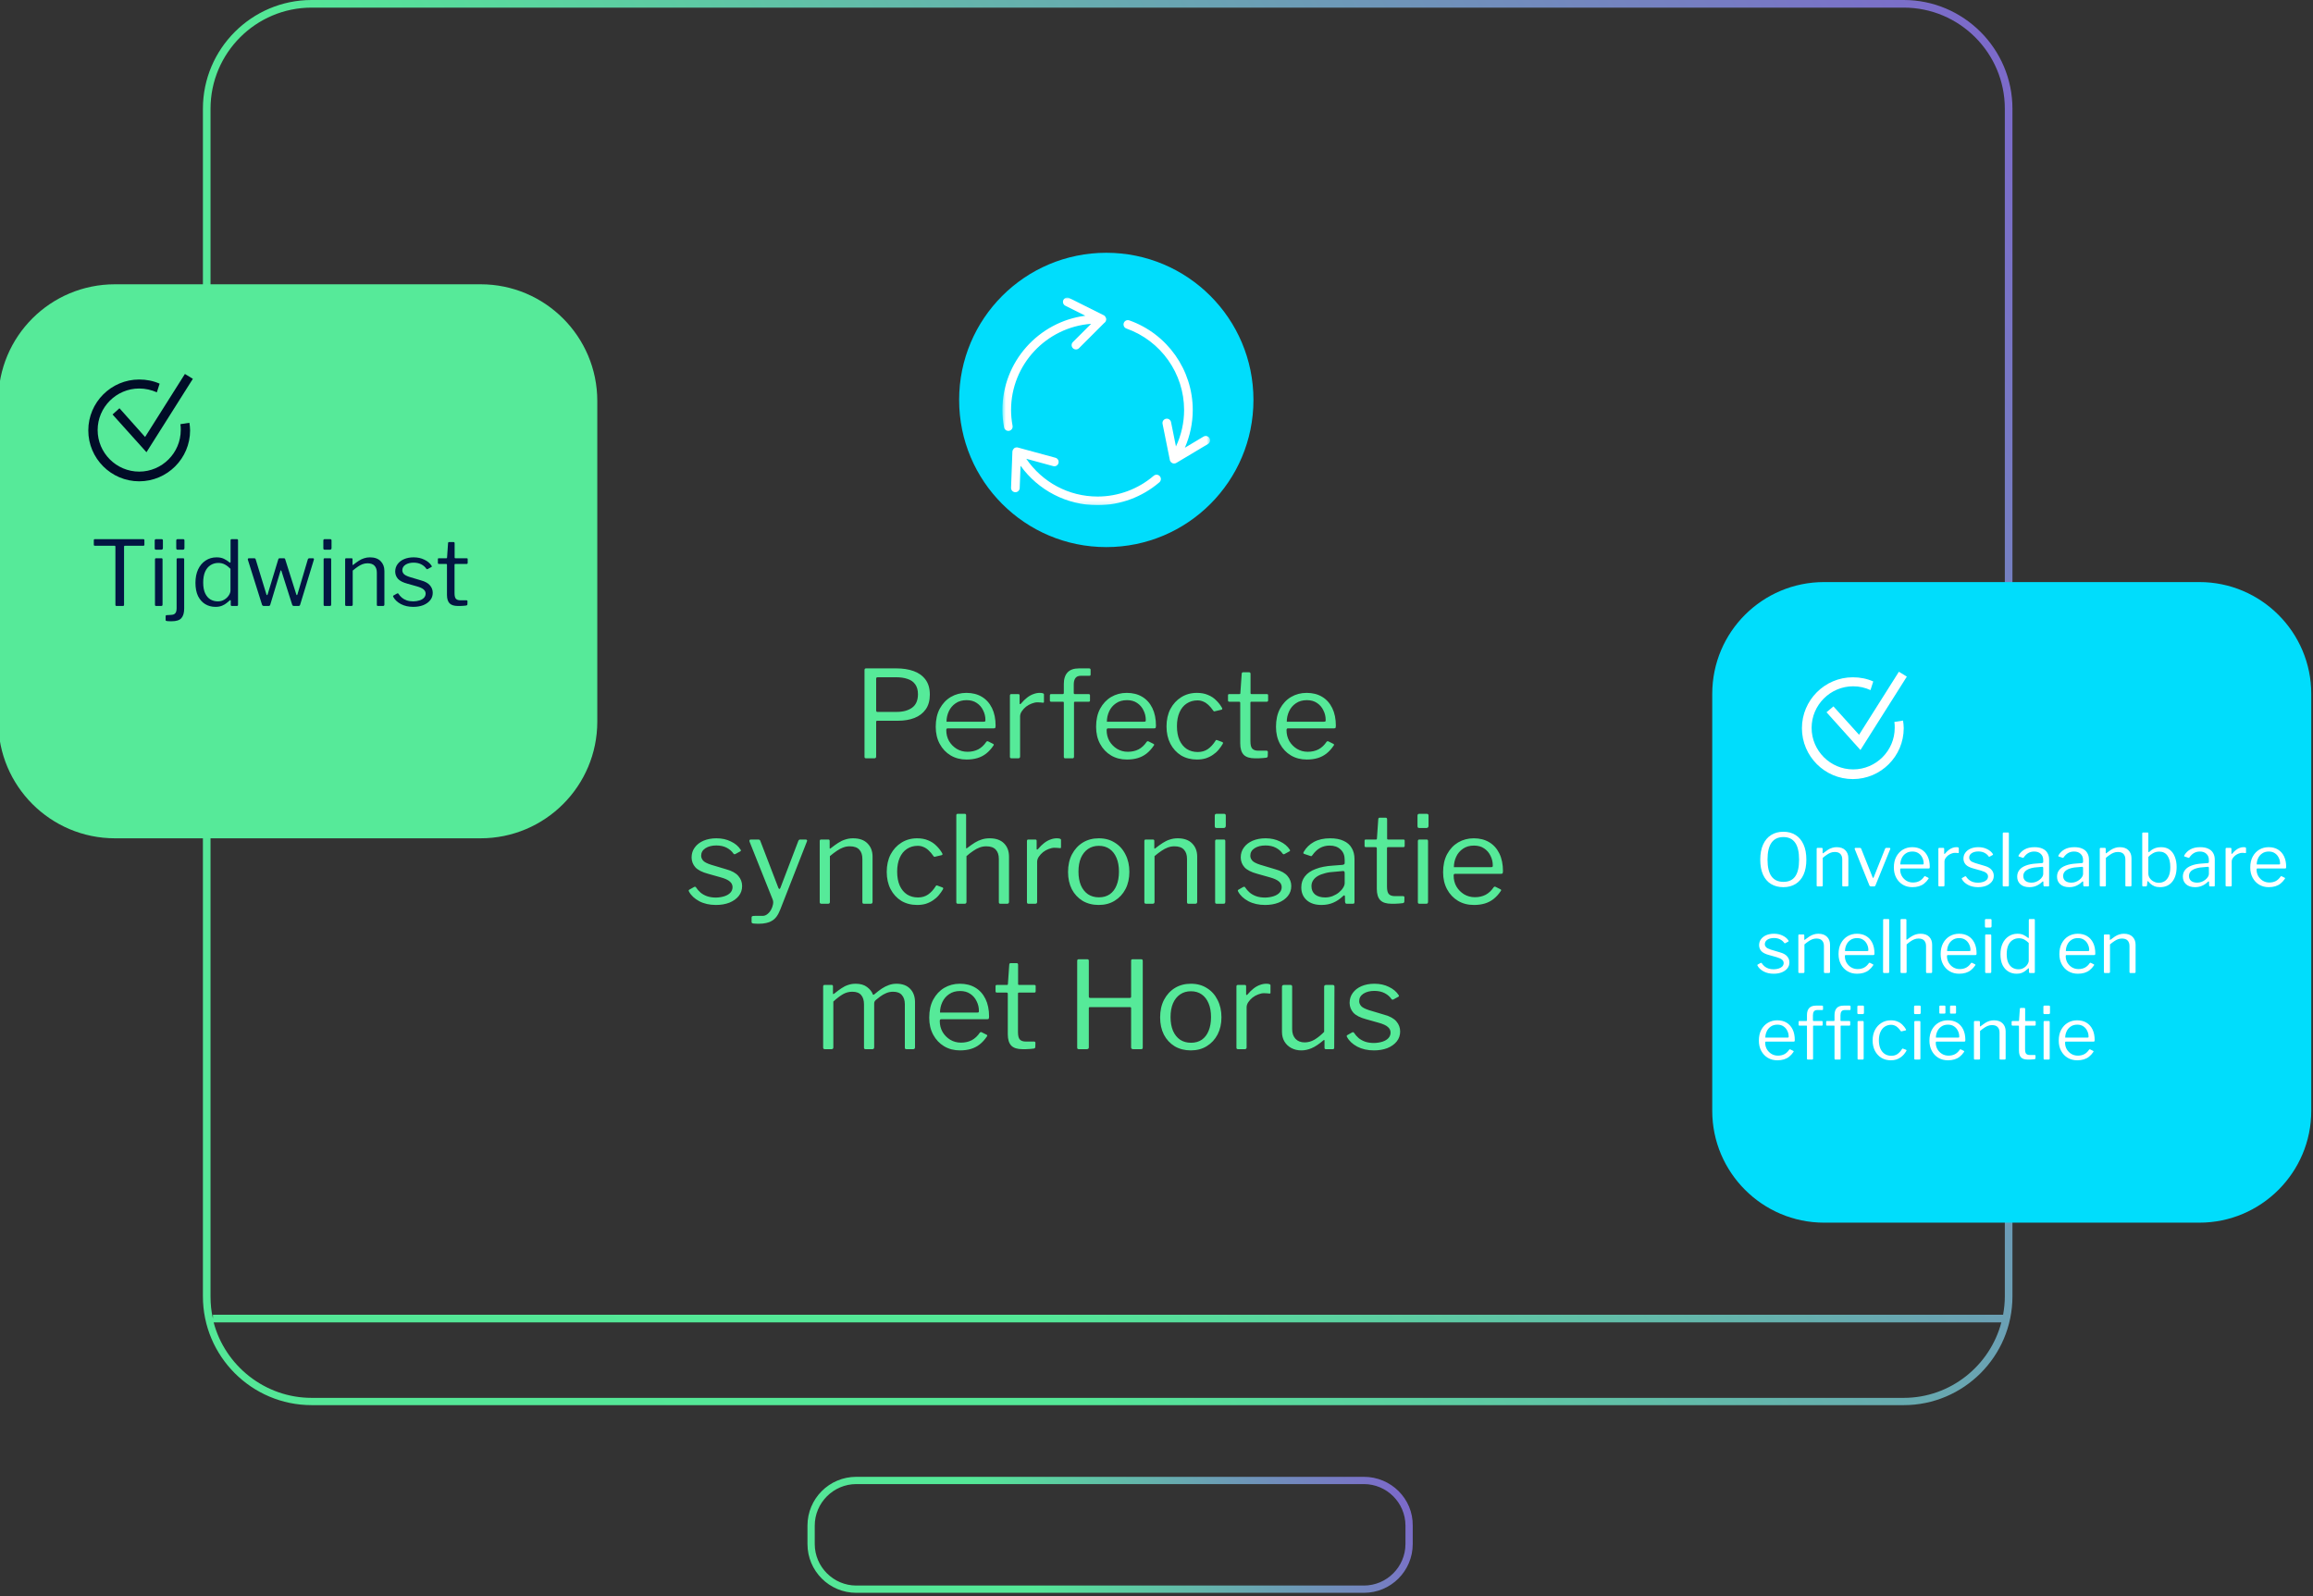
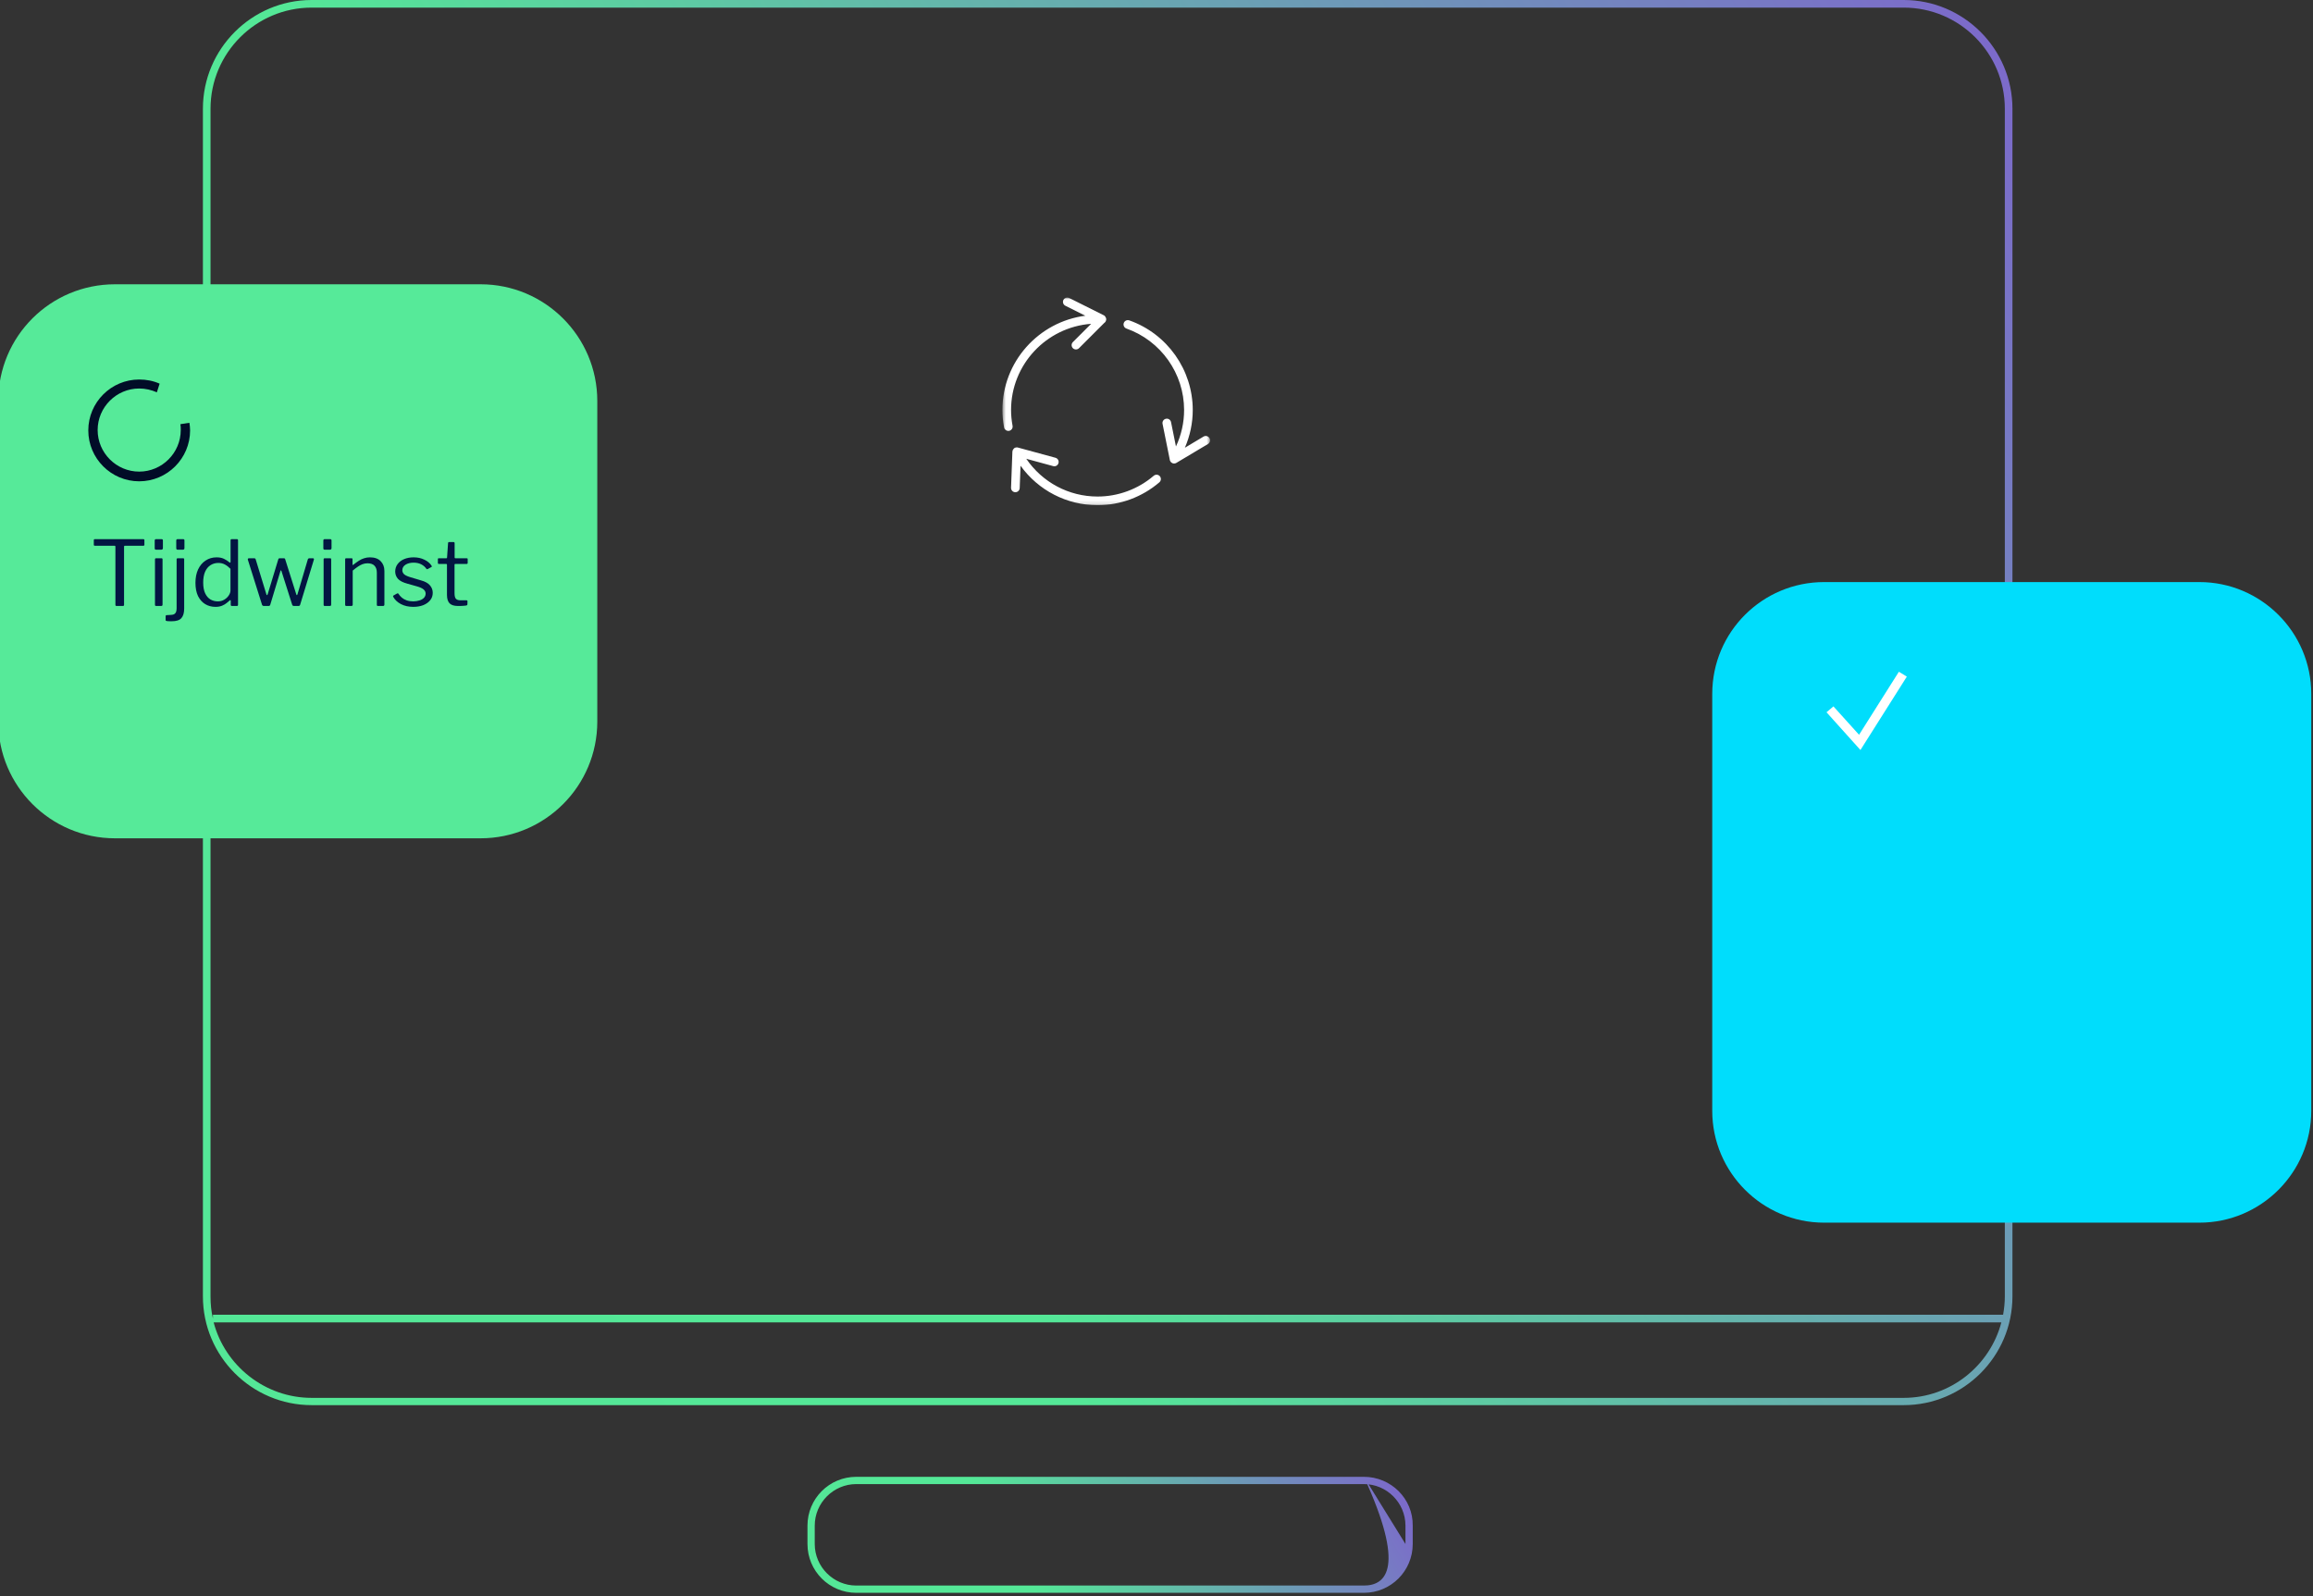
<svg xmlns="http://www.w3.org/2000/svg" width="668" height="461" viewBox="0 0 668 461" fill="none">
  <rect x="0" y="0" width="668" height="461" fill="#333333" stroke="none" />
  <g clip-path="url(#clip0_1232_186)">
-     <path d="M393.9 426.5H247.3C239.5 426.5 233.2 432.8 233.2 440.6V445.9C233.2 453.7 239.5 460 247.3 460H393.9C401.7 460 408 453.7 408 445.9V440.6C408.1 432.8 401.7 426.5 393.9 426.5ZM405.9 445.9C405.9 452.5 400.5 457.9 393.9 457.9H247.3C240.7 457.9 235.3 452.5 235.3 445.9V440.6C235.3 434 240.7 428.6 247.3 428.6H393.9C400.5 428.6 405.9 434 405.9 440.6V445.9Z" fill="url(#paint0_linear_1232_186)" />
+     <path d="M393.9 426.5H247.3C239.5 426.5 233.2 432.8 233.2 440.6V445.9C233.2 453.7 239.5 460 247.3 460H393.9C401.7 460 408 453.7 408 445.9V440.6C408.1 432.8 401.7 426.5 393.9 426.5ZC405.9 452.5 400.5 457.9 393.9 457.9H247.3C240.7 457.9 235.3 452.5 235.3 445.9V440.6C235.3 434 240.7 428.6 247.3 428.6H393.9C400.5 428.6 405.9 434 405.9 440.6V445.9Z" fill="url(#paint0_linear_1232_186)" />
    <path d="M549.8 0H90C72.7 0 58.6 14.1 58.6 31.4V374.4C58.6 391.7 72.7 405.8 90 405.8H549.8C567.1 405.8 581.2 391.7 581.2 374.4V31.4C581.2 14.1 567.1 0 549.8 0ZM549.8 403.7H90C76.5 403.7 65 394.4 61.7 381.9H578C574.7 394.4 563.3 403.7 549.8 403.7ZM579 57.3V374.4C579 376.2 578.8 378 578.5 379.7H61.5V380.8C61 378.7 60.8 376.6 60.8 374.4V31.4C60.8 15.3 73.9 2.2 90 2.2H549.8C565.9 2.2 579 15.3 579 31.4V57.3Z" fill="url(#paint1_linear_1232_186)" />
    <path d="M33.2 82.1H138.8C157.4 82.1 172.5 97.2 172.5 115.8V208.4C172.5 227 157.4 242.1 138.8 242.1H33.2C14.6 242.1 -0.5 227 -0.5 208.4V115.8C-0.5 97.1 14.6 82.1 33.2 82.1Z" fill="#56EA99" />
-     <path d="M34.5 117.9L32.5 119.7L42.3 130.6L55.7 109.4L53.4 108L41.9 126.2L34.5 117.9Z" fill="#010C27" />
    <path d="M52.1 122.5C52.2 123.1 52.2 123.6 52.2 124.2C52.2 130.8 46.8 136.2 40.2 136.2C33.6 136.2 28.2 130.8 28.2 124.2C28.2 117.6 33.6 112.2 40.2 112.2C42 112.2 43.7 112.6 45.3 113.3L46.1 110.8C44.3 110 42.3 109.6 40.2 109.6C32.1 109.6 25.5 116.2 25.5 124.3C25.5 132.4 32.1 139 40.2 139C48.3 139 54.9 132.4 54.9 124.3C54.9 123.5 54.8 122.8 54.7 122.1L52.1 122.5Z" fill="#010C27" />
    <path d="M526.8 168.1H635.2C653 168.1 667.5 182.6 667.5 200.4V320.8C667.5 338.6 653 353.1 635.2 353.1H526.8C509 353.1 494.5 338.6 494.5 320.8V200.4C494.5 182.5 509 168.1 526.8 168.1Z" fill="#00DDFC" />
    <path d="M529.5 204L527.5 205.7L537.3 216.6L550.7 195.4L548.4 194L536.9 212.2L529.5 204Z" fill="white" />
-     <path d="M547.1 208.5C547.2 209.1 547.2 209.6 547.2 210.2C547.2 216.8 541.8 222.2 535.2 222.2C528.6 222.2 523.2 216.8 523.2 210.2C523.2 203.6 528.6 198.2 535.2 198.2C537 198.2 538.7 198.6 540.2 199.3L541 196.8C539.2 196 537.2 195.6 535.1 195.6C527 195.6 520.4 202.2 520.4 210.3C520.4 218.4 527 225 535.1 225C543.2 225 549.8 218.4 549.8 210.3C549.8 209.5 549.7 208.8 549.6 208.1L547.1 208.5Z" fill="white" />
-     <path d="M319.5 158C342.972 158 362 138.972 362 115.5C362 92.028 342.972 73 319.5 73C296.028 73 277 92.028 277 115.5C277 138.972 296.028 158 319.5 158Z" fill="#00DDFC" />
-     <path d="M515.022 256.21C513.65 256.21 512.46 255.902 511.452 255.286C510.458 254.67 509.695 253.774 509.163 252.598C508.631 251.408 508.365 249.966 508.365 248.272C508.365 246.564 508.638 245.108 509.184 243.904C509.73 242.7 510.5 241.783 511.494 241.153C512.488 240.523 513.671 240.208 515.043 240.208C516.415 240.208 517.591 240.523 518.571 241.153C519.565 241.783 520.328 242.693 520.86 243.883C521.406 245.073 521.679 246.529 521.679 248.251C521.679 249.945 521.413 251.387 520.881 252.577C520.349 253.753 519.579 254.656 518.571 255.286C517.577 255.902 516.394 256.21 515.022 256.21ZM515.064 254.677C516.576 254.677 517.703 254.159 518.445 253.123C519.201 252.073 519.579 250.456 519.579 248.272C519.579 246.046 519.194 244.401 518.424 243.337C517.668 242.273 516.541 241.741 515.043 241.741C513.531 241.741 512.39 242.28 511.62 243.358C510.85 244.422 510.465 246.06 510.465 248.272C510.465 250.442 510.85 252.052 511.62 253.102C512.39 254.152 513.538 254.677 515.064 254.677ZM524.948 256C524.752 256 524.654 255.909 524.654 255.727V245.143C524.654 244.961 524.731 244.87 524.885 244.87H526.145C526.299 244.87 526.376 244.947 526.376 245.101V246.319C526.376 246.389 526.39 246.431 526.418 246.445C526.446 246.459 526.495 246.438 526.565 246.382C527.027 246.018 527.454 245.71 527.846 245.458C528.252 245.192 528.665 244.996 529.085 244.87C529.505 244.73 529.953 244.66 530.429 244.66C531.521 244.66 532.354 244.954 532.928 245.542C533.516 246.13 533.81 246.893 533.81 247.831V255.664C533.81 255.888 533.705 256 533.495 256H532.319C532.221 256 532.151 255.979 532.109 255.937C532.067 255.881 532.046 255.811 532.046 255.727V248.23C532.046 247.544 531.871 247.012 531.521 246.634C531.171 246.242 530.618 246.046 529.862 246.046C529.456 246.046 529.071 246.116 528.707 246.256C528.357 246.382 528 246.571 527.636 246.823C527.272 247.061 526.866 247.369 526.418 247.747V255.685C526.418 255.895 526.313 256 526.103 256H524.948ZM545.702 244.87C545.8 244.87 545.87 244.905 545.912 244.975C545.954 245.031 545.954 245.101 545.912 245.185L541.649 255.685C541.579 255.895 541.418 256 541.166 256H540.41C540.144 256 539.969 255.902 539.885 255.706L535.643 245.185C535.615 245.101 535.622 245.031 535.664 244.975C535.706 244.905 535.776 244.87 535.874 244.87H537.176C537.26 244.87 537.33 244.891 537.386 244.933C537.442 244.961 537.484 245.017 537.512 245.101L540.809 253.354C540.907 253.62 541.019 253.613 541.145 253.333L544.421 245.101C544.449 245.017 544.484 244.961 544.526 244.933C544.582 244.891 544.652 244.87 544.736 244.87H545.702ZM548.778 251.128C548.778 251.814 548.939 252.444 549.261 253.018C549.597 253.578 550.038 254.026 550.584 254.362C551.144 254.698 551.767 254.866 552.453 254.866C553.153 254.866 553.776 254.726 554.322 254.446C554.868 254.152 555.337 253.711 555.729 253.123C555.785 253.067 555.827 253.039 555.855 253.039C555.897 253.025 555.953 253.032 556.023 253.06L556.905 253.501C557.031 253.571 557.045 253.669 556.947 253.795C556.569 254.355 556.149 254.817 555.687 255.181C555.239 255.531 554.735 255.79 554.175 255.958C553.615 256.126 552.985 256.21 552.285 256.21C551.249 256.21 550.332 255.972 549.534 255.496C548.736 255.02 548.106 254.355 547.644 253.501C547.182 252.647 546.951 251.66 546.951 250.54C546.951 249.322 547.182 248.279 547.644 247.411C548.12 246.529 548.757 245.85 549.555 245.374C550.367 244.898 551.27 244.66 552.264 244.66C553.286 244.66 554.175 244.884 554.931 245.332C555.687 245.78 556.275 246.431 556.695 247.285C557.115 248.139 557.325 249.168 557.325 250.372C557.325 250.47 557.311 250.568 557.283 250.666C557.269 250.764 557.178 250.813 557.01 250.813H548.967C548.911 250.813 548.862 250.848 548.82 250.918C548.792 250.974 548.778 251.044 548.778 251.128ZM555.204 249.658C555.358 249.658 555.456 249.644 555.498 249.616C555.54 249.574 555.561 249.49 555.561 249.364C555.561 248.762 555.428 248.202 555.162 247.684C554.91 247.152 554.539 246.725 554.049 246.403C553.573 246.081 552.992 245.92 552.306 245.92C551.55 245.92 550.913 246.102 550.395 246.466C549.877 246.816 549.485 247.278 549.219 247.852C548.953 248.426 548.82 249.028 548.82 249.658H555.204ZM560.099 256C560.001 256 559.924 255.979 559.868 255.937C559.826 255.881 559.805 255.811 559.805 255.727V245.143C559.805 244.961 559.882 244.87 560.036 244.87H561.254C561.408 244.87 561.485 244.947 561.485 245.101V246.466C561.485 246.55 561.506 246.599 561.548 246.613C561.59 246.627 561.646 246.599 561.716 246.529C562.08 246.095 562.437 245.745 562.787 245.479C563.151 245.199 563.515 244.996 563.879 244.87C564.243 244.73 564.607 244.66 564.971 244.66C565.461 244.66 565.706 244.751 565.706 244.933V246.193C565.706 246.333 565.643 246.389 565.517 246.361C565.391 246.347 565.244 246.333 565.076 246.319C564.922 246.305 564.754 246.298 564.572 246.298C564.264 246.298 563.935 246.368 563.584 246.508C563.235 246.634 562.906 246.816 562.598 247.054C562.304 247.292 562.059 247.558 561.863 247.852C561.667 248.146 561.569 248.44 561.569 248.734V255.685C561.569 255.895 561.464 256 561.254 256H560.099ZM574.316 247.327C574.036 246.907 573.644 246.564 573.14 246.298C572.636 246.032 572.034 245.899 571.334 245.899C570.578 245.899 569.948 246.06 569.444 246.382C568.954 246.704 568.709 247.138 568.709 247.684C568.709 247.978 568.821 248.258 569.045 248.524C569.269 248.776 569.724 249.014 570.41 249.238L573.077 250.036C574.043 250.302 574.736 250.687 575.156 251.191C575.59 251.695 575.807 252.276 575.807 252.934C575.807 253.592 575.611 254.166 575.219 254.656C574.827 255.146 574.288 255.531 573.602 255.811C572.916 256.077 572.139 256.21 571.271 256.21C570.165 256.21 569.199 255.993 568.373 255.559C567.547 255.111 566.959 254.558 566.609 253.9C566.567 253.83 566.546 253.767 566.546 253.711C566.546 253.655 566.581 253.606 566.651 253.564L567.47 253.102C567.54 253.06 567.603 253.046 567.659 253.06C567.715 253.06 567.757 253.081 567.785 253.123C568.023 253.487 568.296 253.802 568.604 254.068C568.926 254.334 569.304 254.544 569.738 254.698C570.186 254.852 570.704 254.929 571.292 254.929C571.824 254.915 572.307 254.838 572.741 254.698C573.175 254.558 573.518 254.355 573.77 254.089C574.022 253.809 574.148 253.487 574.148 253.123C574.148 252.745 573.994 252.423 573.686 252.157C573.378 251.877 572.846 251.632 572.09 251.422L569.927 250.813C568.877 250.533 568.135 250.155 567.701 249.679C567.281 249.203 567.064 248.643 567.05 247.999C567.05 247.327 567.232 246.746 567.596 246.256C567.96 245.752 568.464 245.36 569.108 245.08C569.766 244.8 570.515 244.66 571.355 244.66C572.293 244.66 573.126 244.842 573.854 245.206C574.596 245.556 575.156 246.025 575.534 246.613C575.576 246.669 575.597 246.725 575.597 246.781C575.597 246.823 575.569 246.865 575.513 246.907L574.631 247.39C574.575 247.418 574.519 247.432 574.463 247.432C574.421 247.418 574.372 247.383 574.316 247.327ZM580.17 255.643C580.17 255.783 580.142 255.881 580.086 255.937C580.03 255.979 579.932 256 579.792 256H578.7C578.49 256 578.385 255.902 578.385 255.706L578.406 240.712C578.406 240.516 578.49 240.418 578.658 240.418H579.918C580.086 240.418 580.17 240.509 580.17 240.691V255.643ZM589.814 254.656C589.296 255.16 588.729 255.545 588.113 255.811C587.511 256.077 586.832 256.21 586.076 256.21C584.984 256.21 584.123 255.93 583.493 255.37C582.877 254.81 582.569 254.075 582.569 253.165C582.569 252.423 582.779 251.786 583.199 251.254C583.619 250.708 584.242 250.281 585.068 249.973C585.894 249.651 586.909 249.455 588.113 249.385L589.751 249.259C589.835 249.245 589.912 249.217 589.982 249.175C590.052 249.133 590.087 249.056 590.087 248.944V248.377C590.087 247.621 589.849 247.026 589.373 246.592C588.911 246.144 588.281 245.92 587.483 245.92C586.867 245.92 586.307 246.06 585.803 246.34C585.313 246.62 584.872 247.04 584.48 247.6C584.424 247.67 584.375 247.719 584.333 247.747C584.305 247.761 584.249 247.754 584.165 247.726L583.031 247.348C582.989 247.32 582.954 247.285 582.926 247.243C582.912 247.201 582.933 247.124 582.989 247.012C583.409 246.284 583.997 245.71 584.753 245.29C585.523 244.87 586.461 244.66 587.567 244.66C588.505 244.66 589.282 244.807 589.898 245.101C590.528 245.381 590.997 245.794 591.305 246.34C591.627 246.872 591.788 247.509 591.788 248.251V255.685C591.788 255.811 591.767 255.895 591.725 255.937C591.683 255.979 591.613 256 591.515 256H590.444C590.346 256 590.276 255.972 590.234 255.916C590.192 255.846 590.164 255.762 590.15 255.664L590.129 254.698C590.087 254.502 589.982 254.488 589.814 254.656ZM590.087 250.666C590.087 250.428 589.989 250.316 589.793 250.33L588.407 250.456C587.763 250.484 587.189 250.568 586.685 250.708C586.181 250.834 585.754 251.002 585.404 251.212C585.054 251.422 584.788 251.674 584.606 251.968C584.424 252.248 584.333 252.577 584.333 252.955C584.333 253.571 584.543 254.054 584.963 254.404C585.397 254.74 585.978 254.908 586.706 254.908C587.154 254.908 587.581 254.831 587.987 254.677C588.407 254.509 588.771 254.299 589.079 254.047C589.401 253.781 589.646 253.508 589.814 253.228C589.996 252.948 590.087 252.675 590.087 252.409V250.666ZM601.319 254.656C600.801 255.16 600.234 255.545 599.618 255.811C599.016 256.077 598.337 256.21 597.581 256.21C596.489 256.21 595.628 255.93 594.998 255.37C594.382 254.81 594.074 254.075 594.074 253.165C594.074 252.423 594.284 251.786 594.704 251.254C595.124 250.708 595.747 250.281 596.573 249.973C597.399 249.651 598.414 249.455 599.618 249.385L601.256 249.259C601.34 249.245 601.417 249.217 601.487 249.175C601.557 249.133 601.592 249.056 601.592 248.944V248.377C601.592 247.621 601.354 247.026 600.878 246.592C600.416 246.144 599.786 245.92 598.988 245.92C598.372 245.92 597.812 246.06 597.308 246.34C596.818 246.62 596.377 247.04 595.985 247.6C595.929 247.67 595.88 247.719 595.838 247.747C595.81 247.761 595.754 247.754 595.67 247.726L594.536 247.348C594.494 247.32 594.459 247.285 594.431 247.243C594.417 247.201 594.438 247.124 594.494 247.012C594.914 246.284 595.502 245.71 596.258 245.29C597.028 244.87 597.966 244.66 599.072 244.66C600.01 244.66 600.787 244.807 601.403 245.101C602.033 245.381 602.502 245.794 602.81 246.34C603.132 246.872 603.293 247.509 603.293 248.251V255.685C603.293 255.811 603.272 255.895 603.23 255.937C603.188 255.979 603.118 256 603.02 256H601.949C601.851 256 601.781 255.972 601.739 255.916C601.697 255.846 601.669 255.762 601.655 255.664L601.634 254.698C601.592 254.502 601.487 254.488 601.319 254.656ZM601.592 250.666C601.592 250.428 601.494 250.316 601.298 250.33L599.912 250.456C599.268 250.484 598.694 250.568 598.19 250.708C597.686 250.834 597.259 251.002 596.909 251.212C596.559 251.422 596.293 251.674 596.111 251.968C595.929 252.248 595.838 252.577 595.838 252.955C595.838 253.571 596.048 254.054 596.468 254.404C596.902 254.74 597.483 254.908 598.211 254.908C598.659 254.908 599.086 254.831 599.492 254.677C599.912 254.509 600.276 254.299 600.584 254.047C600.906 253.781 601.151 253.508 601.319 253.228C601.501 252.948 601.592 252.675 601.592 252.409V250.666ZM606.713 256C606.517 256 606.419 255.909 606.419 255.727V245.143C606.419 244.961 606.496 244.87 606.65 244.87H607.91C608.064 244.87 608.141 244.947 608.141 245.101V246.319C608.141 246.389 608.155 246.431 608.183 246.445C608.211 246.459 608.26 246.438 608.33 246.382C608.792 246.018 609.219 245.71 609.611 245.458C610.017 245.192 610.43 244.996 610.85 244.87C611.27 244.73 611.718 244.66 612.194 244.66C613.286 244.66 614.119 244.954 614.693 245.542C615.281 246.13 615.575 246.893 615.575 247.831V255.664C615.575 255.888 615.47 256 615.26 256H614.084C613.986 256 613.916 255.979 613.874 255.937C613.832 255.881 613.811 255.811 613.811 255.727V248.23C613.811 247.544 613.636 247.012 613.286 246.634C612.936 246.242 612.383 246.046 611.627 246.046C611.221 246.046 610.836 246.116 610.472 246.256C610.122 246.382 609.765 246.571 609.401 246.823C609.037 247.061 608.631 247.369 608.183 247.747V255.685C608.183 255.895 608.078 256 607.868 256H606.713ZM619.018 256C618.892 256 618.801 255.972 618.745 255.916C618.703 255.86 618.682 255.776 618.682 255.664V240.712C618.682 240.516 618.766 240.418 618.934 240.418H620.236C620.376 240.418 620.446 240.516 620.446 240.712V245.857C620.446 246.011 620.474 246.095 620.53 246.109C620.586 246.109 620.663 246.067 620.761 245.983C620.887 245.857 621.09 245.689 621.37 245.479C621.664 245.269 622.035 245.08 622.483 244.912C622.945 244.744 623.491 244.66 624.121 244.66C625.143 244.66 625.983 244.912 626.641 245.416C627.299 245.92 627.789 246.606 628.111 247.474C628.447 248.328 628.615 249.294 628.615 250.372C628.615 252.164 628.195 253.585 627.355 254.635C626.515 255.685 625.339 256.21 623.827 256.21C623.183 256.21 622.63 256.112 622.168 255.916C621.72 255.72 621.349 255.489 621.055 255.223C620.761 254.957 620.544 254.733 620.404 254.551C620.348 254.481 620.299 254.453 620.257 254.467C620.215 254.481 620.187 254.53 620.173 254.614L620.068 255.664C620.04 255.888 619.914 256 619.69 256H619.018ZM620.446 252.241C620.446 252.745 620.586 253.207 620.866 253.627C621.16 254.033 621.538 254.355 622 254.593C622.462 254.831 622.945 254.95 623.449 254.95C624.079 254.95 624.646 254.796 625.15 254.488C625.654 254.166 626.053 253.669 626.347 252.997C626.641 252.325 626.788 251.464 626.788 250.414C626.788 248.986 626.515 247.887 625.969 247.117C625.423 246.333 624.632 245.941 623.596 245.941C622.938 245.941 622.336 246.095 621.79 246.403C621.258 246.697 620.81 247.061 620.446 247.495V252.241ZM637.659 254.656C637.141 255.16 636.574 255.545 635.958 255.811C635.356 256.077 634.677 256.21 633.921 256.21C632.829 256.21 631.968 255.93 631.338 255.37C630.722 254.81 630.414 254.075 630.414 253.165C630.414 252.423 630.624 251.786 631.044 251.254C631.464 250.708 632.087 250.281 632.913 249.973C633.739 249.651 634.754 249.455 635.958 249.385L637.596 249.259C637.68 249.245 637.757 249.217 637.827 249.175C637.897 249.133 637.932 249.056 637.932 248.944V248.377C637.932 247.621 637.694 247.026 637.218 246.592C636.756 246.144 636.126 245.92 635.328 245.92C634.712 245.92 634.152 246.06 633.648 246.34C633.158 246.62 632.717 247.04 632.325 247.6C632.269 247.67 632.22 247.719 632.178 247.747C632.15 247.761 632.094 247.754 632.01 247.726L630.876 247.348C630.834 247.32 630.799 247.285 630.771 247.243C630.757 247.201 630.778 247.124 630.834 247.012C631.254 246.284 631.842 245.71 632.598 245.29C633.368 244.87 634.306 244.66 635.412 244.66C636.35 244.66 637.127 244.807 637.743 245.101C638.373 245.381 638.842 245.794 639.15 246.34C639.472 246.872 639.633 247.509 639.633 248.251V255.685C639.633 255.811 639.612 255.895 639.57 255.937C639.528 255.979 639.458 256 639.36 256H638.289C638.191 256 638.121 255.972 638.079 255.916C638.037 255.846 638.009 255.762 637.995 255.664L637.974 254.698C637.932 254.502 637.827 254.488 637.659 254.656ZM637.932 250.666C637.932 250.428 637.834 250.316 637.638 250.33L636.252 250.456C635.608 250.484 635.034 250.568 634.53 250.708C634.026 250.834 633.599 251.002 633.249 251.212C632.899 251.422 632.633 251.674 632.451 251.968C632.269 252.248 632.178 252.577 632.178 252.955C632.178 253.571 632.388 254.054 632.808 254.404C633.242 254.74 633.823 254.908 634.551 254.908C634.999 254.908 635.426 254.831 635.832 254.677C636.252 254.509 636.616 254.299 636.924 254.047C637.246 253.781 637.491 253.508 637.659 253.228C637.841 252.948 637.932 252.675 637.932 252.409V250.666ZM643.053 256C642.955 256 642.878 255.979 642.822 255.937C642.78 255.881 642.759 255.811 642.759 255.727V245.143C642.759 244.961 642.836 244.87 642.99 244.87H644.208C644.362 244.87 644.439 244.947 644.439 245.101V246.466C644.439 246.55 644.46 246.599 644.502 246.613C644.544 246.627 644.6 246.599 644.67 246.529C645.034 246.095 645.391 245.745 645.741 245.479C646.105 245.199 646.469 244.996 646.833 244.87C647.197 244.73 647.561 244.66 647.925 244.66C648.415 244.66 648.66 244.751 648.66 244.933V246.193C648.66 246.333 648.597 246.389 648.471 246.361C648.345 246.347 648.198 246.333 648.03 246.319C647.876 246.305 647.708 246.298 647.526 246.298C647.218 246.298 646.889 246.368 646.539 246.508C646.189 246.634 645.86 246.816 645.552 247.054C645.258 247.292 645.013 247.558 644.817 247.852C644.621 248.146 644.523 248.44 644.523 248.734V255.685C644.523 255.895 644.418 256 644.208 256H643.053ZM651.707 251.128C651.707 251.814 651.868 252.444 652.19 253.018C652.526 253.578 652.967 254.026 653.513 254.362C654.073 254.698 654.696 254.866 655.382 254.866C656.082 254.866 656.705 254.726 657.251 254.446C657.797 254.152 658.266 253.711 658.658 253.123C658.714 253.067 658.756 253.039 658.784 253.039C658.826 253.025 658.882 253.032 658.952 253.06L659.834 253.501C659.96 253.571 659.974 253.669 659.876 253.795C659.498 254.355 659.078 254.817 658.616 255.181C658.168 255.531 657.664 255.79 657.104 255.958C656.544 256.126 655.914 256.21 655.214 256.21C654.178 256.21 653.261 255.972 652.463 255.496C651.665 255.02 651.035 254.355 650.573 253.501C650.111 252.647 649.88 251.66 649.88 250.54C649.88 249.322 650.111 248.279 650.573 247.411C651.049 246.529 651.686 245.85 652.484 245.374C653.296 244.898 654.199 244.66 655.193 244.66C656.215 244.66 657.104 244.884 657.86 245.332C658.616 245.78 659.204 246.431 659.624 247.285C660.044 248.139 660.254 249.168 660.254 250.372C660.254 250.47 660.24 250.568 660.212 250.666C660.198 250.764 660.107 250.813 659.939 250.813H651.896C651.84 250.813 651.791 250.848 651.749 250.918C651.721 250.974 651.707 251.044 651.707 251.128ZM658.133 249.658C658.287 249.658 658.385 249.644 658.427 249.616C658.469 249.574 658.49 249.49 658.49 249.364C658.49 248.762 658.357 248.202 658.091 247.684C657.839 247.152 657.468 246.725 656.978 246.403C656.502 246.081 655.921 245.92 655.235 245.92C654.479 245.92 653.842 246.102 653.324 246.466C652.806 246.816 652.414 247.278 652.148 247.852C651.882 248.426 651.749 249.028 651.749 249.658H658.133ZM515.295 272.327C515.015 271.907 514.623 271.564 514.119 271.298C513.615 271.032 513.013 270.899 512.313 270.899C511.557 270.899 510.927 271.06 510.423 271.382C509.933 271.704 509.688 272.138 509.688 272.684C509.688 272.978 509.8 273.258 510.024 273.524C510.248 273.776 510.703 274.014 511.389 274.238L514.056 275.036C515.022 275.302 515.715 275.687 516.135 276.191C516.569 276.695 516.786 277.276 516.786 277.934C516.786 278.592 516.59 279.166 516.198 279.656C515.806 280.146 515.267 280.531 514.581 280.811C513.895 281.077 513.118 281.21 512.25 281.21C511.144 281.21 510.178 280.993 509.352 280.559C508.526 280.111 507.938 279.558 507.588 278.9C507.546 278.83 507.525 278.767 507.525 278.711C507.525 278.655 507.56 278.606 507.63 278.564L508.449 278.102C508.519 278.06 508.582 278.046 508.638 278.06C508.694 278.06 508.736 278.081 508.764 278.123C509.002 278.487 509.275 278.802 509.583 279.068C509.905 279.334 510.283 279.544 510.717 279.698C511.165 279.852 511.683 279.929 512.271 279.929C512.803 279.915 513.286 279.838 513.72 279.698C514.154 279.558 514.497 279.355 514.749 279.089C515.001 278.809 515.127 278.487 515.127 278.123C515.127 277.745 514.973 277.423 514.665 277.157C514.357 276.877 513.825 276.632 513.069 276.422L510.906 275.813C509.856 275.533 509.114 275.155 508.68 274.679C508.26 274.203 508.043 273.643 508.029 272.999C508.029 272.327 508.211 271.746 508.575 271.256C508.939 270.752 509.443 270.36 510.087 270.08C510.745 269.8 511.494 269.66 512.334 269.66C513.272 269.66 514.105 269.842 514.833 270.206C515.575 270.556 516.135 271.025 516.513 271.613C516.555 271.669 516.576 271.725 516.576 271.781C516.576 271.823 516.548 271.865 516.492 271.907L515.61 272.39C515.554 272.418 515.498 272.432 515.442 272.432C515.4 272.418 515.351 272.383 515.295 272.327ZM519.657 281C519.461 281 519.363 280.909 519.363 280.727V270.143C519.363 269.961 519.44 269.87 519.594 269.87H520.854C521.008 269.87 521.085 269.947 521.085 270.101V271.319C521.085 271.389 521.099 271.431 521.127 271.445C521.155 271.459 521.204 271.438 521.274 271.382C521.736 271.018 522.163 270.71 522.555 270.458C522.961 270.192 523.374 269.996 523.794 269.87C524.214 269.73 524.662 269.66 525.138 269.66C526.23 269.66 527.063 269.954 527.637 270.542C528.225 271.13 528.519 271.893 528.519 272.831V280.664C528.519 280.888 528.414 281 528.204 281H527.028C526.93 281 526.86 280.979 526.818 280.937C526.776 280.881 526.755 280.811 526.755 280.727V273.23C526.755 272.544 526.58 272.012 526.23 271.634C525.88 271.242 525.327 271.046 524.571 271.046C524.165 271.046 523.78 271.116 523.416 271.256C523.066 271.382 522.709 271.571 522.345 271.823C521.981 272.061 521.575 272.369 521.127 272.747V280.685C521.127 280.895 521.022 281 520.812 281H519.657ZM532.803 276.128C532.803 276.814 532.964 277.444 533.286 278.018C533.622 278.578 534.063 279.026 534.609 279.362C535.169 279.698 535.792 279.866 536.478 279.866C537.178 279.866 537.801 279.726 538.347 279.446C538.893 279.152 539.362 278.711 539.754 278.123C539.81 278.067 539.852 278.039 539.88 278.039C539.922 278.025 539.978 278.032 540.048 278.06L540.93 278.501C541.056 278.571 541.07 278.669 540.972 278.795C540.594 279.355 540.174 279.817 539.712 280.181C539.264 280.531 538.76 280.79 538.2 280.958C537.64 281.126 537.01 281.21 536.31 281.21C535.274 281.21 534.357 280.972 533.559 280.496C532.761 280.02 532.131 279.355 531.669 278.501C531.207 277.647 530.976 276.66 530.976 275.54C530.976 274.322 531.207 273.279 531.669 272.411C532.145 271.529 532.782 270.85 533.58 270.374C534.392 269.898 535.295 269.66 536.289 269.66C537.311 269.66 538.2 269.884 538.956 270.332C539.712 270.78 540.3 271.431 540.72 272.285C541.14 273.139 541.35 274.168 541.35 275.372C541.35 275.47 541.336 275.568 541.308 275.666C541.294 275.764 541.203 275.813 541.035 275.813H532.992C532.936 275.813 532.887 275.848 532.845 275.918C532.817 275.974 532.803 276.044 532.803 276.128ZM539.229 274.658C539.383 274.658 539.481 274.644 539.523 274.616C539.565 274.574 539.586 274.49 539.586 274.364C539.586 273.762 539.453 273.202 539.187 272.684C538.935 272.152 538.564 271.725 538.074 271.403C537.598 271.081 537.017 270.92 536.331 270.92C535.575 270.92 534.938 271.102 534.42 271.466C533.902 271.816 533.51 272.278 533.244 272.852C532.978 273.426 532.845 274.028 532.845 274.658H539.229ZM545.614 280.643C545.614 280.783 545.586 280.881 545.53 280.937C545.474 280.979 545.376 281 545.236 281H544.144C543.934 281 543.829 280.902 543.829 280.706L543.85 265.712C543.85 265.516 543.934 265.418 544.102 265.418H545.362C545.53 265.418 545.614 265.509 545.614 265.691V280.643ZM549.147 281C548.965 281 548.874 280.909 548.874 280.727V265.691C548.874 265.509 548.951 265.418 549.105 265.418H550.344C550.498 265.418 550.575 265.502 550.575 265.67V271.277C550.575 271.347 550.589 271.389 550.617 271.403C550.645 271.417 550.694 271.396 550.764 271.34C551.254 270.962 551.702 270.647 552.108 270.395C552.528 270.143 552.934 269.961 553.326 269.849C553.732 269.723 554.173 269.66 554.649 269.66C555.741 269.66 556.574 269.954 557.148 270.542C557.722 271.116 558.009 271.886 558.009 272.852V280.664C558.009 280.888 557.904 281 557.694 281H556.518C556.42 281 556.35 280.979 556.308 280.937C556.266 280.881 556.245 280.811 556.245 280.727V273.23C556.245 272.544 556.07 272.012 555.72 271.634C555.37 271.242 554.817 271.046 554.061 271.046C553.655 271.046 553.27 271.116 552.906 271.256C552.556 271.382 552.199 271.571 551.835 271.823C551.471 272.061 551.072 272.369 550.638 272.747V280.685C550.638 280.895 550.526 281 550.302 281H549.147ZM562.293 276.128C562.293 276.814 562.454 277.444 562.776 278.018C563.112 278.578 563.553 279.026 564.099 279.362C564.659 279.698 565.282 279.866 565.968 279.866C566.668 279.866 567.291 279.726 567.837 279.446C568.383 279.152 568.852 278.711 569.244 278.123C569.3 278.067 569.342 278.039 569.37 278.039C569.412 278.025 569.468 278.032 569.538 278.06L570.42 278.501C570.546 278.571 570.56 278.669 570.462 278.795C570.084 279.355 569.664 279.817 569.202 280.181C568.754 280.531 568.25 280.79 567.69 280.958C567.13 281.126 566.5 281.21 565.8 281.21C564.764 281.21 563.847 280.972 563.049 280.496C562.251 280.02 561.621 279.355 561.159 278.501C560.697 277.647 560.466 276.66 560.466 275.54C560.466 274.322 560.697 273.279 561.159 272.411C561.635 271.529 562.272 270.85 563.07 270.374C563.882 269.898 564.785 269.66 565.779 269.66C566.801 269.66 567.69 269.884 568.446 270.332C569.202 270.78 569.79 271.431 570.21 272.285C570.63 273.139 570.84 274.168 570.84 275.372C570.84 275.47 570.826 275.568 570.798 275.666C570.784 275.764 570.693 275.813 570.525 275.813H562.482C562.426 275.813 562.377 275.848 562.335 275.918C562.307 275.974 562.293 276.044 562.293 276.128ZM568.719 274.658C568.873 274.658 568.971 274.644 569.013 274.616C569.055 274.574 569.076 274.49 569.076 274.364C569.076 273.762 568.943 273.202 568.677 272.684C568.425 272.152 568.054 271.725 567.564 271.403C567.088 271.081 566.507 270.92 565.821 270.92C565.065 270.92 564.428 271.102 563.91 271.466C563.392 271.816 563 272.278 562.734 272.852C562.468 273.426 562.335 274.028 562.335 274.658H568.719ZM575.083 280.643C575.083 280.783 575.055 280.881 574.999 280.937C574.957 280.979 574.859 281 574.705 281H573.634C573.508 281 573.424 280.979 573.382 280.937C573.34 280.895 573.319 280.818 573.319 280.706V270.164C573.319 269.968 573.403 269.87 573.571 269.87H574.852C575.006 269.87 575.083 269.961 575.083 270.143V280.643ZM575.167 267.476C575.167 267.742 575.041 267.875 574.789 267.875H573.571C573.445 267.875 573.361 267.847 573.319 267.791C573.277 267.721 573.256 267.63 573.256 267.518V265.754C573.256 265.53 573.354 265.418 573.55 265.418H574.873C575.069 265.418 575.167 265.523 575.167 265.733V267.476ZM586.261 281C586.163 281 586.086 280.979 586.03 280.937C585.988 280.881 585.967 280.804 585.967 280.706V279.824C585.967 279.712 585.939 279.649 585.883 279.635C585.841 279.621 585.778 279.656 585.694 279.74C585.54 279.88 585.316 280.069 585.022 280.307C584.742 280.545 584.385 280.755 583.951 280.937C583.517 281.119 582.999 281.21 582.397 281.21C581.515 281.21 580.724 281 580.024 280.58C579.324 280.16 578.764 279.537 578.344 278.711C577.938 277.871 577.735 276.835 577.735 275.603C577.735 274.413 577.938 273.377 578.344 272.495C578.764 271.599 579.345 270.906 580.087 270.416C580.843 269.912 581.697 269.66 582.649 269.66C583.335 269.66 583.909 269.772 584.371 269.996C584.833 270.22 585.239 270.479 585.589 270.773C585.715 270.871 585.799 270.913 585.841 270.899C585.897 270.871 585.925 270.78 585.925 270.626V265.691C585.925 265.509 586.002 265.418 586.156 265.418H587.437C587.591 265.418 587.668 265.509 587.668 265.691V280.664C587.668 280.79 587.647 280.881 587.605 280.937C587.563 280.979 587.472 281 587.332 281H586.261ZM585.904 272.327C585.47 271.893 585.029 271.557 584.581 271.319C584.133 271.081 583.629 270.962 583.069 270.962C582.397 270.962 581.788 271.137 581.242 271.487C580.71 271.823 580.29 272.334 579.982 273.02C579.688 273.706 579.541 274.546 579.541 275.54C579.541 276.562 579.695 277.402 580.003 278.06C580.311 278.704 580.724 279.18 581.242 279.488C581.76 279.782 582.327 279.929 582.943 279.929C583.517 279.929 584.021 279.796 584.455 279.53C584.903 279.264 585.253 278.935 585.505 278.543C585.771 278.151 585.904 277.766 585.904 277.388V272.327ZM596.582 276.128C596.582 276.814 596.743 277.444 597.065 278.018C597.401 278.578 597.842 279.026 598.388 279.362C598.948 279.698 599.571 279.866 600.257 279.866C600.957 279.866 601.58 279.726 602.126 279.446C602.672 279.152 603.141 278.711 603.533 278.123C603.589 278.067 603.631 278.039 603.659 278.039C603.701 278.025 603.757 278.032 603.827 278.06L604.709 278.501C604.835 278.571 604.849 278.669 604.751 278.795C604.373 279.355 603.953 279.817 603.491 280.181C603.043 280.531 602.539 280.79 601.979 280.958C601.419 281.126 600.789 281.21 600.089 281.21C599.053 281.21 598.136 280.972 597.338 280.496C596.54 280.02 595.91 279.355 595.448 278.501C594.986 277.647 594.755 276.66 594.755 275.54C594.755 274.322 594.986 273.279 595.448 272.411C595.924 271.529 596.561 270.85 597.359 270.374C598.171 269.898 599.074 269.66 600.068 269.66C601.09 269.66 601.979 269.884 602.735 270.332C603.491 270.78 604.079 271.431 604.499 272.285C604.919 273.139 605.129 274.168 605.129 275.372C605.129 275.47 605.115 275.568 605.087 275.666C605.073 275.764 604.982 275.813 604.814 275.813H596.771C596.715 275.813 596.666 275.848 596.624 275.918C596.596 275.974 596.582 276.044 596.582 276.128ZM603.008 274.658C603.162 274.658 603.26 274.644 603.302 274.616C603.344 274.574 603.365 274.49 603.365 274.364C603.365 273.762 603.232 273.202 602.966 272.684C602.714 272.152 602.343 271.725 601.853 271.403C601.377 271.081 600.796 270.92 600.11 270.92C599.354 270.92 598.717 271.102 598.199 271.466C597.681 271.816 597.289 272.278 597.023 272.852C596.757 273.426 596.624 274.028 596.624 274.658H603.008ZM607.902 281C607.706 281 607.608 280.909 607.608 280.727V270.143C607.608 269.961 607.685 269.87 607.839 269.87H609.099C609.253 269.87 609.33 269.947 609.33 270.101V271.319C609.33 271.389 609.344 271.431 609.372 271.445C609.4 271.459 609.449 271.438 609.519 271.382C609.981 271.018 610.408 270.71 610.8 270.458C611.206 270.192 611.619 269.996 612.039 269.87C612.459 269.73 612.907 269.66 613.383 269.66C614.475 269.66 615.308 269.954 615.882 270.542C616.47 271.13 616.764 271.893 616.764 272.831V280.664C616.764 280.888 616.659 281 616.449 281H615.273C615.175 281 615.105 280.979 615.063 280.937C615.021 280.881 615 280.811 615 280.727V273.23C615 272.544 614.825 272.012 614.475 271.634C614.125 271.242 613.572 271.046 612.816 271.046C612.41 271.046 612.025 271.116 611.661 271.256C611.311 271.382 610.954 271.571 610.59 271.823C610.226 272.061 609.82 272.369 609.372 272.747V280.685C609.372 280.895 609.267 281 609.057 281H607.902ZM509.793 301.128C509.793 301.814 509.954 302.444 510.276 303.018C510.612 303.578 511.053 304.026 511.599 304.362C512.159 304.698 512.782 304.866 513.468 304.866C514.168 304.866 514.791 304.726 515.337 304.446C515.883 304.152 516.352 303.711 516.744 303.123C516.8 303.067 516.842 303.039 516.87 303.039C516.912 303.025 516.968 303.032 517.038 303.06L517.92 303.501C518.046 303.571 518.06 303.669 517.962 303.795C517.584 304.355 517.164 304.817 516.702 305.181C516.254 305.531 515.75 305.79 515.19 305.958C514.63 306.126 514 306.21 513.3 306.21C512.264 306.21 511.347 305.972 510.549 305.496C509.751 305.02 509.121 304.355 508.659 303.501C508.197 302.647 507.966 301.66 507.966 300.54C507.966 299.322 508.197 298.279 508.659 297.411C509.135 296.529 509.772 295.85 510.57 295.374C511.382 294.898 512.285 294.66 513.279 294.66C514.301 294.66 515.19 294.884 515.946 295.332C516.702 295.78 517.29 296.431 517.71 297.285C518.13 298.139 518.34 299.168 518.34 300.372C518.34 300.47 518.326 300.568 518.298 300.666C518.284 300.764 518.193 300.813 518.025 300.813H509.982C509.926 300.813 509.877 300.848 509.835 300.918C509.807 300.974 509.793 301.044 509.793 301.128ZM516.219 299.658C516.373 299.658 516.471 299.644 516.513 299.616C516.555 299.574 516.576 299.49 516.576 299.364C516.576 298.762 516.443 298.202 516.177 297.684C515.925 297.152 515.554 296.725 515.064 296.403C514.588 296.081 514.007 295.92 513.321 295.92C512.565 295.92 511.928 296.102 511.41 296.466C510.892 296.816 510.5 297.278 510.234 297.852C509.968 298.426 509.835 299.028 509.835 299.658H516.219ZM526.181 294.87C526.251 294.87 526.3 294.891 526.328 294.933C526.37 294.975 526.391 295.024 526.391 295.08V295.983C526.391 296.123 526.321 296.193 526.181 296.193H523.787C523.675 296.193 523.619 296.249 523.619 296.361V305.706C523.619 305.902 523.535 306 523.367 306H522.086C521.932 306 521.855 305.909 521.855 305.727V296.34C521.855 296.242 521.806 296.193 521.708 296.193H519.65C519.51 296.193 519.44 296.123 519.44 295.983V295.08C519.44 295.024 519.454 294.975 519.482 294.933C519.524 294.891 519.587 294.87 519.671 294.87H521.666C521.792 294.87 521.855 294.8 521.855 294.66V293.127C521.855 292.245 522.072 291.573 522.506 291.111C522.94 290.649 523.598 290.418 524.48 290.418H526.223C526.405 290.418 526.496 290.502 526.496 290.67V291.489C526.496 291.559 526.475 291.615 526.433 291.657C526.405 291.685 526.349 291.699 526.265 291.699H524.795C524.361 291.699 524.046 291.839 523.85 292.119C523.668 292.385 523.577 292.749 523.577 293.211V294.681C523.577 294.807 523.64 294.87 523.766 294.87H526.181ZM534.138 294.87C534.208 294.87 534.257 294.891 534.285 294.933C534.327 294.975 534.348 295.024 534.348 295.08V295.983C534.348 296.123 534.278 296.193 534.138 296.193H531.744C531.632 296.193 531.576 296.249 531.576 296.361V305.706C531.576 305.902 531.492 306 531.324 306H530.043C529.889 306 529.812 305.909 529.812 305.727V296.34C529.812 296.242 529.763 296.193 529.665 296.193H527.607C527.467 296.193 527.397 296.123 527.397 295.983V295.08C527.397 295.024 527.411 294.975 527.439 294.933C527.481 294.891 527.544 294.87 527.628 294.87H529.623C529.749 294.87 529.812 294.8 529.812 294.66V293.127C529.812 292.245 530.029 291.573 530.463 291.111C530.897 290.649 531.555 290.418 532.437 290.418H534.18C534.362 290.418 534.453 290.502 534.453 290.67V291.489C534.453 291.559 534.432 291.615 534.39 291.657C534.362 291.685 534.306 291.699 534.222 291.699H532.752C532.318 291.699 532.003 291.839 531.807 292.119C531.625 292.385 531.534 292.749 531.534 293.211V294.681C531.534 294.807 531.597 294.87 531.723 294.87H534.138ZM538.233 305.643C538.233 305.783 538.205 305.881 538.149 305.937C538.107 305.979 538.009 306 537.855 306H536.784C536.658 306 536.574 305.979 536.532 305.937C536.49 305.895 536.469 305.818 536.469 305.706V295.164C536.469 294.968 536.553 294.87 536.721 294.87H538.002C538.156 294.87 538.233 294.961 538.233 295.143V305.643ZM538.317 292.476C538.317 292.742 538.191 292.875 537.939 292.875H536.721C536.595 292.875 536.511 292.847 536.469 292.791C536.427 292.721 536.406 292.63 536.406 292.518V290.754C536.406 290.53 536.504 290.418 536.7 290.418H538.023C538.219 290.418 538.317 290.523 538.317 290.733V292.476ZM546.091 294.66C546.819 294.66 547.456 294.779 548.002 295.017C548.562 295.241 549.038 295.556 549.43 295.962C549.836 296.354 550.172 296.788 550.438 297.264C550.522 297.432 550.487 297.537 550.333 297.579L549.178 297.852C549.08 297.894 548.989 297.852 548.905 297.726C548.625 297.32 548.345 296.991 548.065 296.739C547.799 296.487 547.512 296.298 547.204 296.172C546.896 296.032 546.56 295.962 546.196 295.962C545.482 295.962 544.852 296.144 544.306 296.508C543.774 296.858 543.361 297.369 543.067 298.041C542.773 298.713 542.626 299.511 542.626 300.435C542.626 301.373 542.773 302.178 543.067 302.85C543.375 303.522 543.795 304.033 544.327 304.383C544.873 304.733 545.51 304.908 546.238 304.908C546.91 304.908 547.491 304.74 547.981 304.404C548.471 304.068 548.919 303.578 549.325 302.934C549.367 302.864 549.402 302.829 549.43 302.829C549.472 302.815 549.528 302.822 549.598 302.85L550.501 303.186C550.599 303.228 550.627 303.319 550.585 303.459C550.375 303.823 550.13 304.173 549.85 304.509C549.57 304.845 549.241 305.139 548.863 305.391C548.499 305.643 548.086 305.846 547.624 306C547.162 306.14 546.651 306.21 546.091 306.21C545.055 306.21 544.138 305.972 543.34 305.496C542.556 305.006 541.94 304.334 541.492 303.48C541.044 302.612 540.82 301.611 540.82 300.477C540.82 299.329 541.044 298.321 541.492 297.453C541.954 296.585 542.577 295.906 543.361 295.416C544.159 294.912 545.069 294.66 546.091 294.66ZM554.616 305.643C554.616 305.783 554.588 305.881 554.532 305.937C554.49 305.979 554.392 306 554.238 306H553.167C553.041 306 552.957 305.979 552.915 305.937C552.873 305.895 552.852 305.818 552.852 305.706V295.164C552.852 294.968 552.936 294.87 553.104 294.87H554.385C554.539 294.87 554.616 294.961 554.616 295.143V305.643ZM554.7 292.476C554.7 292.742 554.574 292.875 554.322 292.875H553.104C552.978 292.875 552.894 292.847 552.852 292.791C552.81 292.721 552.789 292.63 552.789 292.518V290.754C552.789 290.53 552.887 290.418 553.083 290.418H554.406C554.602 290.418 554.7 290.523 554.7 290.733V292.476ZM559.053 301.128C559.053 301.814 559.214 302.444 559.536 303.018C559.872 303.578 560.313 304.026 560.859 304.362C561.419 304.698 562.042 304.866 562.728 304.866C563.428 304.866 564.051 304.726 564.597 304.446C565.143 304.152 565.612 303.711 566.004 303.123C566.06 303.067 566.102 303.039 566.13 303.039C566.172 303.025 566.228 303.032 566.298 303.06L567.18 303.501C567.306 303.571 567.32 303.669 567.222 303.795C566.844 304.355 566.424 304.817 565.962 305.181C565.514 305.531 565.01 305.79 564.45 305.958C563.89 306.126 563.26 306.21 562.56 306.21C561.524 306.21 560.607 305.972 559.809 305.496C559.011 305.02 558.381 304.355 557.919 303.501C557.457 302.647 557.226 301.66 557.226 300.54C557.226 299.322 557.457 298.279 557.919 297.411C558.395 296.529 559.032 295.85 559.83 295.374C560.642 294.898 561.545 294.66 562.539 294.66C563.561 294.66 564.45 294.884 565.206 295.332C565.962 295.78 566.55 296.431 566.97 297.285C567.39 298.139 567.6 299.168 567.6 300.372C567.6 300.47 567.586 300.568 567.558 300.666C567.544 300.764 567.453 300.813 567.285 300.813H559.242C559.186 300.813 559.137 300.848 559.095 300.918C559.067 300.974 559.053 301.044 559.053 301.128ZM565.479 299.658C565.633 299.658 565.731 299.644 565.773 299.616C565.815 299.574 565.836 299.49 565.836 299.364C565.836 298.762 565.703 298.202 565.437 297.684C565.185 297.152 564.814 296.725 564.324 296.403C563.848 296.081 563.267 295.92 562.581 295.92C561.825 295.92 561.188 296.102 560.67 296.466C560.152 296.816 559.76 297.278 559.494 297.852C559.228 298.426 559.095 299.028 559.095 299.658H565.479ZM561.846 292.413C561.846 292.539 561.818 292.623 561.762 292.665C561.72 292.707 561.629 292.728 561.489 292.728H560.376C560.264 292.728 560.187 292.707 560.145 292.665C560.103 292.623 560.082 292.553 560.082 292.455V290.691C560.082 290.509 560.159 290.418 560.313 290.418H561.615C561.769 290.418 561.846 290.502 561.846 290.67V292.413ZM564.912 292.413C564.912 292.539 564.884 292.623 564.828 292.665C564.786 292.707 564.695 292.728 564.555 292.728H563.463C563.337 292.728 563.253 292.707 563.211 292.665C563.183 292.623 563.169 292.553 563.169 292.455V290.691C563.169 290.509 563.246 290.418 563.4 290.418H564.681C564.835 290.418 564.912 290.502 564.912 290.67V292.413ZM570.373 306C570.177 306 570.079 305.909 570.079 305.727V295.143C570.079 294.961 570.156 294.87 570.31 294.87H571.57C571.724 294.87 571.801 294.947 571.801 295.101V296.319C571.801 296.389 571.815 296.431 571.843 296.445C571.871 296.459 571.92 296.438 571.99 296.382C572.452 296.018 572.879 295.71 573.271 295.458C573.677 295.192 574.09 294.996 574.51 294.87C574.93 294.73 575.378 294.66 575.854 294.66C576.946 294.66 577.779 294.954 578.353 295.542C578.941 296.13 579.235 296.893 579.235 297.831V305.664C579.235 305.888 579.13 306 578.92 306H577.744C577.646 306 577.576 305.979 577.534 305.937C577.492 305.881 577.471 305.811 577.471 305.727V298.23C577.471 297.544 577.296 297.012 576.946 296.634C576.596 296.242 576.043 296.046 575.287 296.046C574.881 296.046 574.496 296.116 574.132 296.256C573.782 296.382 573.425 296.571 573.061 296.823C572.697 297.061 572.291 297.369 571.843 297.747V305.685C571.843 305.895 571.738 306 571.528 306H570.373ZM585.016 296.193C584.904 296.193 584.848 296.249 584.848 296.361V303.018C584.848 303.676 584.96 304.117 585.184 304.341C585.408 304.565 585.744 304.677 586.192 304.677H587.641C587.711 304.677 587.767 304.698 587.809 304.74C587.851 304.768 587.872 304.824 587.872 304.908L587.851 305.622C587.851 305.762 587.767 305.853 587.599 305.895C587.459 305.923 587.256 305.944 586.99 305.958C586.738 305.972 586.486 305.986 586.234 306C585.996 306 585.793 306 585.625 306C584.743 306 584.099 305.797 583.693 305.391C583.287 304.971 583.084 304.313 583.084 303.417V296.403C583.084 296.263 583.014 296.193 582.874 296.193H581.194C581.04 296.193 580.963 296.116 580.963 295.962V295.08C580.963 294.94 581.033 294.87 581.173 294.87H582.958C583.056 294.87 583.105 294.814 583.105 294.702L583.336 291.363C583.35 291.181 583.427 291.09 583.567 291.09H584.617C584.785 291.09 584.869 291.188 584.869 291.384V294.702C584.869 294.814 584.925 294.87 585.037 294.87H587.683C587.837 294.87 587.914 294.933 587.914 295.059V295.962C587.914 296.116 587.837 296.193 587.683 296.193H585.016ZM591.961 305.643C591.961 305.783 591.933 305.881 591.877 305.937C591.835 305.979 591.737 306 591.583 306H590.512C590.386 306 590.302 305.979 590.26 305.937C590.218 305.895 590.197 305.818 590.197 305.706V295.164C590.197 294.968 590.281 294.87 590.449 294.87H591.73C591.884 294.87 591.961 294.961 591.961 295.143V305.643ZM592.045 292.476C592.045 292.742 591.919 292.875 591.667 292.875H590.449C590.323 292.875 590.239 292.847 590.197 292.791C590.155 292.721 590.134 292.63 590.134 292.518V290.754C590.134 290.53 590.232 290.418 590.428 290.418H591.751C591.947 290.418 592.045 290.523 592.045 290.733V292.476ZM596.397 301.128C596.397 301.814 596.558 302.444 596.88 303.018C597.216 303.578 597.657 304.026 598.203 304.362C598.763 304.698 599.386 304.866 600.072 304.866C600.772 304.866 601.395 304.726 601.941 304.446C602.487 304.152 602.956 303.711 603.348 303.123C603.404 303.067 603.446 303.039 603.474 303.039C603.516 303.025 603.572 303.032 603.642 303.06L604.524 303.501C604.65 303.571 604.664 303.669 604.566 303.795C604.188 304.355 603.768 304.817 603.306 305.181C602.858 305.531 602.354 305.79 601.794 305.958C601.234 306.126 600.604 306.21 599.904 306.21C598.868 306.21 597.951 305.972 597.153 305.496C596.355 305.02 595.725 304.355 595.263 303.501C594.801 302.647 594.57 301.66 594.57 300.54C594.57 299.322 594.801 298.279 595.263 297.411C595.739 296.529 596.376 295.85 597.174 295.374C597.986 294.898 598.889 294.66 599.883 294.66C600.905 294.66 601.794 294.884 602.55 295.332C603.306 295.78 603.894 296.431 604.314 297.285C604.734 298.139 604.944 299.168 604.944 300.372C604.944 300.47 604.93 300.568 604.902 300.666C604.888 300.764 604.797 300.813 604.629 300.813H596.586C596.53 300.813 596.481 300.848 596.439 300.918C596.411 300.974 596.397 301.044 596.397 301.128ZM602.823 299.658C602.977 299.658 603.075 299.644 603.117 299.616C603.159 299.574 603.18 299.49 603.18 299.364C603.18 298.762 603.047 298.202 602.781 297.684C602.529 297.152 602.158 296.725 601.668 296.403C601.192 296.081 600.611 295.92 599.925 295.92C599.169 295.92 598.532 296.102 598.014 296.466C597.496 296.816 597.104 297.278 596.838 297.852C596.572 298.426 596.439 299.028 596.439 299.658H602.823Z" fill="white" />
    <path d="M27.092 155.994C27.092 155.907 27.109 155.838 27.144 155.786C27.196 155.734 27.283 155.708 27.404 155.708H41.392C41.496 155.708 41.574 155.734 41.626 155.786C41.678 155.838 41.704 155.907 41.704 155.994V157.346C41.704 157.519 41.6 157.606 41.392 157.606H36.114C35.923 157.606 35.828 157.693 35.828 157.866V174.662C35.828 174.887 35.724 175 35.516 175H33.644C33.436 175 33.332 174.887 33.332 174.662V157.892C33.332 157.701 33.245 157.606 33.072 157.606H27.404C27.196 157.606 27.092 157.519 27.092 157.346V155.994ZM46.944 174.558C46.944 174.731 46.909 174.853 46.84 174.922C46.788 174.974 46.666 175 46.476 175H45.15C44.994 175 44.89 174.974 44.838 174.922C44.786 174.87 44.76 174.775 44.76 174.636V161.584C44.76 161.341 44.864 161.22 45.072 161.22H46.658C46.849 161.22 46.944 161.333 46.944 161.558V174.558ZM47.048 158.256C47.048 158.585 46.892 158.75 46.58 158.75H45.072C44.916 158.75 44.812 158.715 44.76 158.646C44.708 158.559 44.682 158.447 44.682 158.308V156.124C44.682 155.847 44.803 155.708 45.046 155.708H46.684C46.926 155.708 47.048 155.838 47.048 156.098V158.256ZM53.191 175.754C53.191 176.985 52.922 177.903 52.385 178.51C51.864 179.117 50.92 179.42 49.55 179.42C48.788 179.42 48.311 179.394 48.12 179.342C47.93 179.307 47.834 179.221 47.834 179.082V177.938C47.834 177.869 47.861 177.799 47.913 177.73C47.947 177.678 48.008 177.652 48.094 177.652L49.42 177.574C49.975 177.557 50.374 177.401 50.617 177.106C50.877 176.829 51.007 176.326 51.007 175.598V161.584C51.007 161.341 51.111 161.22 51.319 161.22H52.904C53.095 161.22 53.191 161.333 53.191 161.558V175.754ZM53.269 158.256C53.269 158.585 53.121 158.75 52.827 158.75H51.292C51.032 158.75 50.903 158.603 50.903 158.308V156.124C50.903 155.847 51.024 155.708 51.267 155.708H52.931C53.156 155.708 53.269 155.838 53.269 156.098V158.256ZM67.003 175C66.882 175 66.787 174.974 66.717 174.922C66.665 174.853 66.639 174.757 66.639 174.636V173.544C66.639 173.405 66.605 173.327 66.535 173.31C66.483 173.293 66.405 173.336 66.301 173.44C66.111 173.613 65.833 173.847 65.469 174.142C65.123 174.437 64.681 174.697 64.143 174.922C63.606 175.147 62.965 175.26 62.219 175.26C61.127 175.26 60.148 175 59.281 174.48C58.415 173.96 57.721 173.189 57.201 172.166C56.699 171.126 56.447 169.843 56.447 168.318C56.447 166.845 56.699 165.562 57.201 164.47C57.721 163.361 58.441 162.503 59.359 161.896C60.295 161.272 61.353 160.96 62.531 160.96C63.381 160.96 64.091 161.099 64.663 161.376C65.235 161.653 65.738 161.974 66.171 162.338C66.327 162.459 66.431 162.511 66.483 162.494C66.553 162.459 66.587 162.347 66.587 162.156V156.046C66.587 155.821 66.683 155.708 66.873 155.708H68.459C68.65 155.708 68.745 155.821 68.745 156.046V174.584C68.745 174.74 68.719 174.853 68.667 174.922C68.615 174.974 68.503 175 68.329 175H67.003ZM66.561 164.262C66.024 163.725 65.478 163.309 64.923 163.014C64.369 162.719 63.745 162.572 63.051 162.572C62.219 162.572 61.465 162.789 60.789 163.222C60.131 163.638 59.611 164.271 59.229 165.12C58.865 165.969 58.683 167.009 58.683 168.24C58.683 169.505 58.874 170.545 59.255 171.36C59.637 172.157 60.148 172.747 60.789 173.128C61.431 173.492 62.133 173.674 62.895 173.674C63.606 173.674 64.23 173.509 64.767 173.18C65.322 172.851 65.755 172.443 66.067 171.958C66.397 171.473 66.561 170.996 66.561 170.528V164.262ZM90.394 161.22C90.498 161.22 90.576 161.263 90.628 161.35C90.68 161.419 90.688 161.506 90.654 161.61L86.676 174.662C86.641 174.783 86.58 174.87 86.494 174.922C86.424 174.974 86.32 175 86.182 175H84.934C84.639 175 84.457 174.887 84.388 174.662L81.294 164.938C81.224 164.782 81.164 164.704 81.112 164.704C81.06 164.704 81.016 164.782 80.982 164.938L78.044 174.662C78.009 174.783 77.948 174.87 77.862 174.922C77.792 174.974 77.688 175 77.55 175H76.224C75.946 175 75.764 174.887 75.678 174.662L71.57 161.61C71.552 161.506 71.57 161.419 71.622 161.35C71.674 161.263 71.76 161.22 71.882 161.22H73.416C73.52 161.22 73.606 161.246 73.676 161.298C73.745 161.333 73.797 161.402 73.832 161.506L76.926 171.62C76.978 171.793 77.038 171.88 77.108 171.88C77.177 171.863 77.246 171.767 77.316 171.594L80.384 161.48C80.418 161.393 80.462 161.333 80.514 161.298C80.583 161.246 80.661 161.22 80.748 161.22H81.97C82.074 161.22 82.16 161.246 82.23 161.298C82.299 161.333 82.342 161.402 82.36 161.506L85.558 171.62C85.61 171.793 85.67 171.88 85.74 171.88C85.809 171.863 85.87 171.767 85.922 171.594L88.912 161.506C88.964 161.402 89.024 161.333 89.094 161.298C89.163 161.246 89.25 161.22 89.354 161.22H90.394ZM95.643 174.558C95.643 174.731 95.608 174.853 95.539 174.922C95.487 174.974 95.366 175 95.175 175H93.849C93.693 175 93.589 174.974 93.537 174.922C93.485 174.87 93.459 174.775 93.459 174.636V161.584C93.459 161.341 93.563 161.22 93.771 161.22H95.357C95.548 161.22 95.643 161.333 95.643 161.558V174.558ZM95.747 158.256C95.747 158.585 95.591 158.75 95.279 158.75H93.771C93.615 158.75 93.511 158.715 93.459 158.646C93.407 158.559 93.381 158.447 93.381 158.308V156.124C93.381 155.847 93.502 155.708 93.745 155.708H95.383C95.626 155.708 95.747 155.838 95.747 156.098V158.256ZM100.044 175C99.801 175 99.68 174.887 99.68 174.662V161.558C99.68 161.333 99.775 161.22 99.966 161.22H101.526C101.716 161.22 101.812 161.315 101.812 161.506V163.014C101.812 163.101 101.829 163.153 101.864 163.17C101.898 163.187 101.959 163.161 102.046 163.092C102.618 162.641 103.146 162.26 103.632 161.948C104.134 161.619 104.646 161.376 105.166 161.22C105.686 161.047 106.24 160.96 106.83 160.96C108.182 160.96 109.213 161.324 109.924 162.052C110.652 162.78 111.016 163.725 111.016 164.886V174.584C111.016 174.861 110.886 175 110.626 175H109.17C109.048 175 108.962 174.974 108.91 174.922C108.858 174.853 108.832 174.766 108.832 174.662V165.38C108.832 164.531 108.615 163.872 108.182 163.404C107.748 162.919 107.064 162.676 106.128 162.676C105.625 162.676 105.148 162.763 104.698 162.936C104.264 163.092 103.822 163.326 103.372 163.638C102.921 163.933 102.418 164.314 101.864 164.782V174.61C101.864 174.87 101.734 175 101.474 175H100.044ZM123.131 164.262C122.785 163.742 122.299 163.317 121.675 162.988C121.051 162.659 120.306 162.494 119.439 162.494C118.503 162.494 117.723 162.693 117.099 163.092C116.493 163.491 116.189 164.028 116.189 164.704C116.189 165.068 116.328 165.415 116.605 165.744C116.883 166.056 117.446 166.351 118.295 166.628L121.597 167.616C122.793 167.945 123.651 168.422 124.171 169.046C124.709 169.67 124.977 170.389 124.977 171.204C124.977 172.019 124.735 172.729 124.249 173.336C123.764 173.943 123.097 174.419 122.247 174.766C121.398 175.095 120.436 175.26 119.361 175.26C117.992 175.26 116.796 174.991 115.773 174.454C114.751 173.899 114.023 173.215 113.589 172.4C113.537 172.313 113.511 172.235 113.511 172.166C113.511 172.097 113.555 172.036 113.641 171.984L114.655 171.412C114.742 171.36 114.82 171.343 114.889 171.36C114.959 171.36 115.011 171.386 115.045 171.438C115.34 171.889 115.678 172.279 116.059 172.608C116.458 172.937 116.926 173.197 117.463 173.388C118.018 173.579 118.659 173.674 119.387 173.674C120.046 173.657 120.644 173.561 121.181 173.388C121.719 173.215 122.143 172.963 122.455 172.634C122.767 172.287 122.923 171.889 122.923 171.438C122.923 170.97 122.733 170.571 122.351 170.242C121.97 169.895 121.311 169.592 120.375 169.332L117.697 168.578C116.397 168.231 115.479 167.763 114.941 167.174C114.421 166.585 114.153 165.891 114.135 165.094C114.135 164.262 114.361 163.543 114.811 162.936C115.262 162.312 115.886 161.827 116.683 161.48C117.498 161.133 118.425 160.96 119.465 160.96C120.627 160.96 121.658 161.185 122.559 161.636C123.478 162.069 124.171 162.65 124.639 163.378C124.691 163.447 124.717 163.517 124.717 163.586C124.717 163.638 124.683 163.69 124.613 163.742L123.521 164.34C123.452 164.375 123.383 164.392 123.313 164.392C123.261 164.375 123.201 164.331 123.131 164.262ZM131.478 162.858C131.339 162.858 131.27 162.927 131.27 163.066V171.308C131.27 172.123 131.409 172.669 131.686 172.946C131.963 173.223 132.379 173.362 132.934 173.362H134.728C134.815 173.362 134.884 173.388 134.936 173.44C134.988 173.475 135.014 173.544 135.014 173.648L134.988 174.532C134.988 174.705 134.884 174.818 134.676 174.87C134.503 174.905 134.251 174.931 133.922 174.948C133.61 174.965 133.298 174.983 132.986 175C132.691 175 132.44 175 132.232 175C131.14 175 130.343 174.749 129.84 174.246C129.337 173.726 129.086 172.911 129.086 171.802V163.118C129.086 162.945 128.999 162.858 128.826 162.858H126.746C126.555 162.858 126.46 162.763 126.46 162.572V161.48C126.46 161.307 126.547 161.22 126.72 161.22H128.93C129.051 161.22 129.112 161.151 129.112 161.012L129.398 156.878C129.415 156.653 129.511 156.54 129.684 156.54H130.984C131.192 156.54 131.296 156.661 131.296 156.904V161.012C131.296 161.151 131.365 161.22 131.504 161.22H134.78C134.971 161.22 135.066 161.298 135.066 161.454V162.572C135.066 162.763 134.971 162.858 134.78 162.858H131.478Z" fill="#031542" />
-     <path d="M268.539 200.59C268.539 202.317 268.142 203.74 267.349 204.86C266.555 205.98 265.47 206.808 264.094 207.345C262.717 207.882 261.119 208.15 259.299 208.15H253.349C253.139 208.15 253.034 208.255 253.034 208.465V218.475C253.034 218.825 252.859 219 252.509 219H250.129C249.965 219 249.849 218.965 249.779 218.895C249.709 218.825 249.674 218.708 249.674 218.545V193.52C249.674 193.193 249.814 193.03 250.094 193.03H258.914C260.757 193.03 262.402 193.287 263.849 193.8C265.295 194.313 266.439 195.13 267.279 196.25C268.119 197.37 268.539 198.817 268.539 200.59ZM265.109 200.485C265.109 199.295 264.84 198.338 264.304 197.615C263.79 196.892 263.055 196.378 262.099 196.075C261.165 195.748 260.045 195.585 258.739 195.585H253.489C253.185 195.585 253.034 195.725 253.034 196.005V205.105C253.034 205.432 253.139 205.595 253.349 205.595H258.984C260.827 205.595 262.309 205.187 263.429 204.37C264.549 203.553 265.109 202.258 265.109 200.485ZM273.287 210.88C273.287 212.023 273.556 213.073 274.092 214.03C274.652 214.963 275.387 215.71 276.297 216.27C277.231 216.83 278.269 217.11 279.412 217.11C280.579 217.11 281.617 216.877 282.527 216.41C283.437 215.92 284.219 215.185 284.872 214.205C284.966 214.112 285.036 214.065 285.082 214.065C285.152 214.042 285.246 214.053 285.362 214.1L286.832 214.835C287.042 214.952 287.066 215.115 286.902 215.325C286.272 216.258 285.572 217.028 284.802 217.635C284.056 218.218 283.216 218.65 282.282 218.93C281.349 219.21 280.299 219.35 279.132 219.35C277.406 219.35 275.877 218.953 274.547 218.16C273.217 217.367 272.167 216.258 271.397 214.835C270.627 213.412 270.242 211.767 270.242 209.9C270.242 207.87 270.627 206.132 271.397 204.685C272.191 203.215 273.252 202.083 274.582 201.29C275.936 200.497 277.441 200.1 279.097 200.1C280.801 200.1 282.282 200.473 283.542 201.22C284.802 201.967 285.782 203.052 286.482 204.475C287.182 205.898 287.532 207.613 287.532 209.62C287.532 209.783 287.509 209.947 287.462 210.11C287.439 210.273 287.287 210.355 287.007 210.355H273.602C273.509 210.355 273.427 210.413 273.357 210.53C273.311 210.623 273.287 210.74 273.287 210.88ZM283.997 208.43C284.254 208.43 284.417 208.407 284.487 208.36C284.557 208.29 284.592 208.15 284.592 207.94C284.592 206.937 284.371 206.003 283.927 205.14C283.507 204.253 282.889 203.542 282.072 203.005C281.279 202.468 280.311 202.2 279.167 202.2C277.907 202.2 276.846 202.503 275.982 203.11C275.119 203.693 274.466 204.463 274.022 205.42C273.579 206.377 273.357 207.38 273.357 208.43H283.997ZM292.154 219C291.991 219 291.863 218.965 291.769 218.895C291.699 218.802 291.664 218.685 291.664 218.545V200.905C291.664 200.602 291.793 200.45 292.049 200.45H294.079C294.336 200.45 294.464 200.578 294.464 200.835V203.11C294.464 203.25 294.499 203.332 294.569 203.355C294.639 203.378 294.733 203.332 294.849 203.215C295.456 202.492 296.051 201.908 296.634 201.465C297.241 200.998 297.848 200.66 298.454 200.45C299.061 200.217 299.668 200.1 300.274 200.1C301.091 200.1 301.499 200.252 301.499 200.555V202.655C301.499 202.888 301.394 202.982 301.184 202.935C300.974 202.912 300.729 202.888 300.449 202.865C300.193 202.842 299.913 202.83 299.609 202.83C299.096 202.83 298.548 202.947 297.964 203.18C297.381 203.39 296.833 203.693 296.319 204.09C295.829 204.487 295.421 204.93 295.094 205.42C294.768 205.91 294.604 206.4 294.604 206.89V218.475C294.604 218.825 294.429 219 294.079 219H292.154ZM314.443 200.45C314.559 200.45 314.641 200.485 314.688 200.555C314.758 200.625 314.793 200.707 314.793 200.8V202.305C314.793 202.538 314.676 202.655 314.443 202.655H310.453C310.266 202.655 310.173 202.748 310.173 202.935V218.51C310.173 218.837 310.033 219 309.753 219H307.618C307.361 219 307.233 218.848 307.233 218.545V202.9C307.233 202.737 307.151 202.655 306.988 202.655H303.558C303.324 202.655 303.208 202.538 303.208 202.305V200.8C303.208 200.707 303.231 200.625 303.278 200.555C303.348 200.485 303.453 200.45 303.593 200.45H306.918C307.128 200.45 307.233 200.333 307.233 200.1V197.545C307.233 196.075 307.594 194.955 308.318 194.185C309.041 193.415 310.138 193.03 311.608 193.03H314.513C314.816 193.03 314.968 193.17 314.968 193.45V194.815C314.968 194.932 314.933 195.025 314.863 195.095C314.816 195.142 314.723 195.165 314.583 195.165H312.133C311.409 195.165 310.884 195.398 310.558 195.865C310.254 196.308 310.103 196.915 310.103 197.685V200.135C310.103 200.345 310.208 200.45 310.418 200.45H314.443ZM319.601 210.88C319.601 212.023 319.869 213.073 320.406 214.03C320.966 214.963 321.701 215.71 322.611 216.27C323.544 216.83 324.582 217.11 325.726 217.11C326.892 217.11 327.931 216.877 328.841 216.41C329.751 215.92 330.532 215.185 331.186 214.205C331.279 214.112 331.349 214.065 331.396 214.065C331.466 214.042 331.559 214.053 331.676 214.1L333.146 214.835C333.356 214.952 333.379 215.115 333.216 215.325C332.586 216.258 331.886 217.028 331.116 217.635C330.369 218.218 329.529 218.65 328.596 218.93C327.662 219.21 326.612 219.35 325.446 219.35C323.719 219.35 322.191 218.953 320.861 218.16C319.531 217.367 318.481 216.258 317.711 214.835C316.941 213.412 316.556 211.767 316.556 209.9C316.556 207.87 316.941 206.132 317.711 204.685C318.504 203.215 319.566 202.083 320.896 201.29C322.249 200.497 323.754 200.1 325.411 200.1C327.114 200.1 328.596 200.473 329.856 201.22C331.116 201.967 332.096 203.052 332.796 204.475C333.496 205.898 333.846 207.613 333.846 209.62C333.846 209.783 333.822 209.947 333.776 210.11C333.752 210.273 333.601 210.355 333.321 210.355H319.916C319.822 210.355 319.741 210.413 319.671 210.53C319.624 210.623 319.601 210.74 319.601 210.88ZM330.311 208.43C330.567 208.43 330.731 208.407 330.801 208.36C330.871 208.29 330.906 208.15 330.906 207.94C330.906 206.937 330.684 206.003 330.241 205.14C329.821 204.253 329.202 203.542 328.386 203.005C327.592 202.468 326.624 202.2 325.481 202.2C324.221 202.2 323.159 202.503 322.296 203.11C321.432 203.693 320.779 204.463 320.336 205.42C319.892 206.377 319.671 207.38 319.671 208.43H330.311ZM345.678 200.1C346.891 200.1 347.953 200.298 348.863 200.695C349.796 201.068 350.589 201.593 351.243 202.27C351.919 202.923 352.479 203.647 352.923 204.44C353.063 204.72 353.004 204.895 352.748 204.965L350.823 205.42C350.659 205.49 350.508 205.42 350.368 205.21C349.901 204.533 349.434 203.985 348.968 203.565C348.524 203.145 348.046 202.83 347.533 202.62C347.019 202.387 346.459 202.27 345.853 202.27C344.663 202.27 343.613 202.573 342.703 203.18C341.816 203.763 341.128 204.615 340.638 205.735C340.148 206.855 339.903 208.185 339.903 209.725C339.903 211.288 340.148 212.63 340.638 213.75C341.151 214.87 341.851 215.722 342.738 216.305C343.648 216.888 344.709 217.18 345.923 217.18C347.043 217.18 348.011 216.9 348.828 216.34C349.644 215.78 350.391 214.963 351.068 213.89C351.138 213.773 351.196 213.715 351.243 213.715C351.313 213.692 351.406 213.703 351.523 213.75L353.028 214.31C353.191 214.38 353.238 214.532 353.168 214.765C352.818 215.372 352.409 215.955 351.943 216.515C351.476 217.075 350.928 217.565 350.298 217.985C349.691 218.405 349.003 218.743 348.233 219C347.463 219.233 346.611 219.35 345.678 219.35C343.951 219.35 342.423 218.953 341.093 218.16C339.786 217.343 338.759 216.223 338.013 214.8C337.266 213.353 336.893 211.685 336.893 209.795C336.893 207.882 337.266 206.202 338.013 204.755C338.783 203.308 339.821 202.177 341.128 201.36C342.458 200.52 343.974 200.1 345.678 200.1ZM361.403 202.655C361.216 202.655 361.123 202.748 361.123 202.935V214.03C361.123 215.127 361.31 215.862 361.683 216.235C362.056 216.608 362.616 216.795 363.363 216.795H365.778C365.895 216.795 365.988 216.83 366.058 216.9C366.128 216.947 366.163 217.04 366.163 217.18L366.128 218.37C366.128 218.603 365.988 218.755 365.708 218.825C365.475 218.872 365.136 218.907 364.693 218.93C364.273 218.953 363.853 218.977 363.433 219C363.036 219 362.698 219 362.418 219C360.948 219 359.875 218.662 359.198 217.985C358.521 217.285 358.183 216.188 358.183 214.695V203.005C358.183 202.772 358.066 202.655 357.833 202.655H355.033C354.776 202.655 354.648 202.527 354.648 202.27V200.8C354.648 200.567 354.765 200.45 354.998 200.45H357.973C358.136 200.45 358.218 200.357 358.218 200.17L358.603 194.605C358.626 194.302 358.755 194.15 358.988 194.15H360.738C361.018 194.15 361.158 194.313 361.158 194.64V200.17C361.158 200.357 361.251 200.45 361.438 200.45H365.848C366.105 200.45 366.233 200.555 366.233 200.765V202.27C366.233 202.527 366.105 202.655 365.848 202.655H361.403ZM371.554 210.88C371.554 212.023 371.822 213.073 372.359 214.03C372.919 214.963 373.654 215.71 374.564 216.27C375.497 216.83 376.536 217.11 377.679 217.11C378.846 217.11 379.884 216.877 380.794 216.41C381.704 215.92 382.486 215.185 383.139 214.205C383.232 214.112 383.302 214.065 383.349 214.065C383.419 214.042 383.512 214.053 383.629 214.1L385.099 214.835C385.309 214.952 385.332 215.115 385.169 215.325C384.539 216.258 383.839 217.028 383.069 217.635C382.322 218.218 381.482 218.65 380.549 218.93C379.616 219.21 378.566 219.35 377.399 219.35C375.672 219.35 374.144 218.953 372.814 218.16C371.484 217.367 370.434 216.258 369.664 214.835C368.894 213.412 368.509 211.767 368.509 209.9C368.509 207.87 368.894 206.132 369.664 204.685C370.457 203.215 371.519 202.083 372.849 201.29C374.202 200.497 375.707 200.1 377.364 200.1C379.067 200.1 380.549 200.473 381.809 201.22C383.069 201.967 384.049 203.052 384.749 204.475C385.449 205.898 385.799 207.613 385.799 209.62C385.799 209.783 385.776 209.947 385.729 210.11C385.706 210.273 385.554 210.355 385.274 210.355H371.869C371.776 210.355 371.694 210.413 371.624 210.53C371.577 210.623 371.554 210.74 371.554 210.88ZM382.264 208.43C382.521 208.43 382.684 208.407 382.754 208.36C382.824 208.29 382.859 208.15 382.859 207.94C382.859 206.937 382.637 206.003 382.194 205.14C381.774 204.253 381.156 203.542 380.339 203.005C379.546 202.468 378.577 202.2 377.434 202.2C376.174 202.2 375.112 202.503 374.249 203.11C373.386 203.693 372.732 204.463 372.289 205.42C371.846 206.377 371.624 207.38 371.624 208.43H382.264ZM211.842 246.545C211.375 245.845 210.722 245.273 209.882 244.83C209.042 244.387 208.039 244.165 206.872 244.165C205.612 244.165 204.562 244.433 203.722 244.97C202.905 245.507 202.497 246.23 202.497 247.14C202.497 247.63 202.684 248.097 203.057 248.54C203.43 248.96 204.189 249.357 205.332 249.73L209.777 251.06C211.387 251.503 212.542 252.145 213.242 252.985C213.965 253.825 214.327 254.793 214.327 255.89C214.327 256.987 214 257.943 213.347 258.76C212.694 259.577 211.795 260.218 210.652 260.685C209.509 261.128 208.214 261.35 206.767 261.35C204.924 261.35 203.314 260.988 201.937 260.265C200.56 259.518 199.58 258.597 198.997 257.5C198.927 257.383 198.892 257.278 198.892 257.185C198.892 257.092 198.95 257.01 199.067 256.94L200.432 256.17C200.549 256.1 200.654 256.077 200.747 256.1C200.84 256.1 200.91 256.135 200.957 256.205C201.354 256.812 201.809 257.337 202.322 257.78C202.859 258.223 203.489 258.573 204.212 258.83C204.959 259.087 205.822 259.215 206.802 259.215C207.689 259.192 208.494 259.063 209.217 258.83C209.94 258.597 210.512 258.258 210.932 257.815C211.352 257.348 211.562 256.812 211.562 256.205C211.562 255.575 211.305 255.038 210.792 254.595C210.279 254.128 209.392 253.72 208.132 253.37L204.527 252.355C202.777 251.888 201.54 251.258 200.817 250.465C200.117 249.672 199.755 248.738 199.732 247.665C199.732 246.545 200.035 245.577 200.642 244.76C201.249 243.92 202.089 243.267 203.162 242.8C204.259 242.333 205.507 242.1 206.907 242.1C208.47 242.1 209.859 242.403 211.072 243.01C212.309 243.593 213.242 244.375 213.872 245.355C213.942 245.448 213.977 245.542 213.977 245.635C213.977 245.705 213.93 245.775 213.837 245.845L212.367 246.65C212.274 246.697 212.18 246.72 212.087 246.72C212.017 246.697 211.935 246.638 211.842 246.545ZM219.193 266.775C218.516 266.775 217.991 266.752 217.618 266.705C217.245 266.658 217.058 266.53 217.058 266.32V264.955C217.058 264.792 217.116 264.675 217.233 264.605C217.373 264.535 217.641 264.5 218.038 264.5H220.243C220.756 264.5 221.223 264.325 221.643 263.975C222.063 263.648 222.413 263.228 222.693 262.715C222.973 262.202 223.16 261.677 223.253 261.14C223.346 260.627 223.311 260.172 223.148 259.775L216.463 243.045C216.416 242.882 216.416 242.742 216.463 242.625C216.533 242.508 216.661 242.45 216.848 242.45H219.018C219.158 242.45 219.275 242.485 219.368 242.555C219.461 242.602 219.531 242.695 219.578 242.835L224.793 256.415C224.886 256.625 224.991 256.73 225.108 256.73C225.225 256.73 225.33 256.59 225.423 256.31L230.568 242.835C230.638 242.695 230.708 242.602 230.778 242.555C230.848 242.485 230.941 242.45 231.058 242.45H232.703C232.866 242.45 232.983 242.508 233.053 242.625C233.123 242.718 233.123 242.835 233.053 242.975L225.353 262.645C225.026 263.485 224.665 264.173 224.268 264.71C223.871 265.247 223.416 265.655 222.903 265.935C222.413 266.238 221.865 266.448 221.258 266.565C220.651 266.705 219.963 266.775 219.193 266.775ZM237.227 261C236.901 261 236.737 260.848 236.737 260.545V242.905C236.737 242.602 236.866 242.45 237.122 242.45H239.222C239.479 242.45 239.607 242.578 239.607 242.835V244.865C239.607 244.982 239.631 245.052 239.677 245.075C239.724 245.098 239.806 245.063 239.922 244.97C240.692 244.363 241.404 243.85 242.057 243.43C242.734 242.987 243.422 242.66 244.122 242.45C244.822 242.217 245.569 242.1 246.362 242.1C248.182 242.1 249.571 242.59 250.527 243.57C251.507 244.55 251.997 245.822 251.997 247.385V260.44C251.997 260.813 251.822 261 251.472 261H249.512C249.349 261 249.232 260.965 249.162 260.895C249.092 260.802 249.057 260.685 249.057 260.545V248.05C249.057 246.907 248.766 246.02 248.182 245.39C247.599 244.737 246.677 244.41 245.417 244.41C244.741 244.41 244.099 244.527 243.492 244.76C242.909 244.97 242.314 245.285 241.707 245.705C241.101 246.102 240.424 246.615 239.677 247.245V260.475C239.677 260.825 239.502 261 239.152 261H237.227ZM264.877 242.1C266.09 242.1 267.152 242.298 268.062 242.695C268.995 243.068 269.789 243.593 270.442 244.27C271.119 244.923 271.679 245.647 272.122 246.44C272.262 246.72 272.204 246.895 271.947 246.965L270.022 247.42C269.859 247.49 269.707 247.42 269.567 247.21C269.1 246.533 268.634 245.985 268.167 245.565C267.724 245.145 267.245 244.83 266.732 244.62C266.219 244.387 265.659 244.27 265.052 244.27C263.862 244.27 262.812 244.573 261.902 245.18C261.015 245.763 260.327 246.615 259.837 247.735C259.347 248.855 259.102 250.185 259.102 251.725C259.102 253.288 259.347 254.63 259.837 255.75C260.35 256.87 261.05 257.722 261.937 258.305C262.847 258.888 263.909 259.18 265.122 259.18C266.242 259.18 267.21 258.9 268.027 258.34C268.844 257.78 269.59 256.963 270.267 255.89C270.337 255.773 270.395 255.715 270.442 255.715C270.512 255.692 270.605 255.703 270.722 255.75L272.227 256.31C272.39 256.38 272.437 256.532 272.367 256.765C272.017 257.372 271.609 257.955 271.142 258.515C270.675 259.075 270.127 259.565 269.497 259.985C268.89 260.405 268.202 260.743 267.432 261C266.662 261.233 265.81 261.35 264.877 261.35C263.15 261.35 261.622 260.953 260.292 260.16C258.985 259.343 257.959 258.223 257.212 256.8C256.465 255.353 256.092 253.685 256.092 251.795C256.092 249.882 256.465 248.202 257.212 246.755C257.982 245.308 259.02 244.177 260.327 243.36C261.657 242.52 263.174 242.1 264.877 242.1ZM276.637 261C276.333 261 276.182 260.848 276.182 260.545V235.485C276.182 235.182 276.31 235.03 276.567 235.03H278.632C278.888 235.03 279.017 235.17 279.017 235.45V244.795C279.017 244.912 279.04 244.982 279.087 245.005C279.133 245.028 279.215 244.993 279.332 244.9C280.148 244.27 280.895 243.745 281.572 243.325C282.272 242.905 282.948 242.602 283.602 242.415C284.278 242.205 285.013 242.1 285.807 242.1C287.627 242.1 289.015 242.59 289.972 243.57C290.928 244.527 291.407 245.81 291.407 247.42V260.44C291.407 260.813 291.232 261 290.882 261H288.922C288.758 261 288.642 260.965 288.572 260.895C288.502 260.802 288.467 260.685 288.467 260.545V248.05C288.467 246.907 288.175 246.02 287.592 245.39C287.008 244.737 286.087 244.41 284.827 244.41C284.15 244.41 283.508 244.527 282.902 244.76C282.318 244.97 281.723 245.285 281.117 245.705C280.51 246.102 279.845 246.615 279.122 247.245V260.475C279.122 260.825 278.935 261 278.562 261H276.637ZM297.076 261C296.913 261 296.784 260.965 296.691 260.895C296.621 260.802 296.586 260.685 296.586 260.545V242.905C296.586 242.602 296.714 242.45 296.971 242.45H299.001C299.258 242.45 299.386 242.578 299.386 242.835V245.11C299.386 245.25 299.421 245.332 299.491 245.355C299.561 245.378 299.654 245.332 299.771 245.215C300.378 244.492 300.973 243.908 301.556 243.465C302.163 242.998 302.769 242.66 303.376 242.45C303.983 242.217 304.589 242.1 305.196 242.1C306.013 242.1 306.421 242.252 306.421 242.555V244.655C306.421 244.888 306.316 244.982 306.106 244.935C305.896 244.912 305.651 244.888 305.371 244.865C305.114 244.842 304.834 244.83 304.531 244.83C304.018 244.83 303.469 244.947 302.886 245.18C302.303 245.39 301.754 245.693 301.241 246.09C300.751 246.487 300.343 246.93 300.016 247.42C299.689 247.91 299.526 248.4 299.526 248.89V260.475C299.526 260.825 299.351 261 299.001 261H297.076ZM317.31 261.35C315.56 261.35 314.009 260.953 312.655 260.16C311.325 259.343 310.287 258.223 309.54 256.8C308.817 255.353 308.455 253.697 308.455 251.83C308.455 249.893 308.829 248.202 309.575 246.755C310.345 245.285 311.395 244.142 312.725 243.325C314.055 242.508 315.595 242.1 317.345 242.1C319.119 242.1 320.659 242.52 321.965 243.36C323.295 244.177 324.322 245.32 325.045 246.79C325.792 248.237 326.165 249.905 326.165 251.795C326.165 253.662 325.792 255.318 325.045 256.765C324.299 258.188 323.26 259.308 321.93 260.125C320.624 260.942 319.084 261.35 317.31 261.35ZM317.38 259.145C318.594 259.145 319.632 258.853 320.495 258.27C321.359 257.663 322.012 256.812 322.455 255.715C322.922 254.595 323.155 253.265 323.155 251.725C323.155 250.185 322.922 248.867 322.455 247.77C321.989 246.65 321.324 245.787 320.46 245.18C319.597 244.573 318.559 244.27 317.345 244.27C316.155 244.27 315.117 244.573 314.23 245.18C313.344 245.787 312.655 246.65 312.165 247.77C311.699 248.867 311.465 250.185 311.465 251.725C311.465 253.242 311.699 254.56 312.165 255.68C312.655 256.8 313.344 257.663 314.23 258.27C315.117 258.853 316.167 259.145 317.38 259.145ZM330.982 261C330.656 261 330.492 260.848 330.492 260.545V242.905C330.492 242.602 330.621 242.45 330.877 242.45H332.977C333.234 242.45 333.362 242.578 333.362 242.835V244.865C333.362 244.982 333.386 245.052 333.432 245.075C333.479 245.098 333.561 245.063 333.677 244.97C334.447 244.363 335.159 243.85 335.812 243.43C336.489 242.987 337.177 242.66 337.877 242.45C338.577 242.217 339.324 242.1 340.117 242.1C341.937 242.1 343.326 242.59 344.282 243.57C345.262 244.55 345.752 245.822 345.752 247.385V260.44C345.752 260.813 345.577 261 345.227 261H343.267C343.104 261 342.987 260.965 342.917 260.895C342.847 260.802 342.812 260.685 342.812 260.545V248.05C342.812 246.907 342.521 246.02 341.937 245.39C341.354 244.737 340.432 244.41 339.172 244.41C338.496 244.41 337.854 244.527 337.247 244.76C336.664 244.97 336.069 245.285 335.462 245.705C334.856 246.102 334.179 246.615 333.432 247.245V260.475C333.432 260.825 333.257 261 332.907 261H330.982ZM353.872 260.405C353.872 260.638 353.825 260.802 353.732 260.895C353.662 260.965 353.498 261 353.242 261H351.457C351.247 261 351.107 260.965 351.037 260.895C350.967 260.825 350.932 260.697 350.932 260.51V242.94C350.932 242.613 351.072 242.45 351.352 242.45H353.487C353.743 242.45 353.872 242.602 353.872 242.905V260.405ZM354.012 238.46C354.012 238.903 353.802 239.125 353.382 239.125H351.352C351.142 239.125 351.002 239.078 350.932 238.985C350.862 238.868 350.827 238.717 350.827 238.53V235.59C350.827 235.217 350.99 235.03 351.317 235.03H353.522C353.848 235.03 354.012 235.205 354.012 235.555V238.46ZM370.436 246.545C369.969 245.845 369.316 245.273 368.476 244.83C367.636 244.387 366.633 244.165 365.466 244.165C364.206 244.165 363.156 244.433 362.316 244.97C361.499 245.507 361.091 246.23 361.091 247.14C361.091 247.63 361.278 248.097 361.651 248.54C362.024 248.96 362.783 249.357 363.926 249.73L368.371 251.06C369.981 251.503 371.136 252.145 371.836 252.985C372.559 253.825 372.921 254.793 372.921 255.89C372.921 256.987 372.594 257.943 371.941 258.76C371.288 259.577 370.389 260.218 369.246 260.685C368.103 261.128 366.808 261.35 365.361 261.35C363.518 261.35 361.908 260.988 360.531 260.265C359.154 259.518 358.174 258.597 357.591 257.5C357.521 257.383 357.486 257.278 357.486 257.185C357.486 257.092 357.544 257.01 357.661 256.94L359.026 256.17C359.143 256.1 359.248 256.077 359.341 256.1C359.434 256.1 359.504 256.135 359.551 256.205C359.948 256.812 360.403 257.337 360.916 257.78C361.453 258.223 362.083 258.573 362.806 258.83C363.553 259.087 364.416 259.215 365.396 259.215C366.283 259.192 367.088 259.063 367.811 258.83C368.534 258.597 369.106 258.258 369.526 257.815C369.946 257.348 370.156 256.812 370.156 256.205C370.156 255.575 369.899 255.038 369.386 254.595C368.873 254.128 367.986 253.72 366.726 253.37L363.121 252.355C361.371 251.888 360.134 251.258 359.411 250.465C358.711 249.672 358.349 248.738 358.326 247.665C358.326 246.545 358.629 245.577 359.236 244.76C359.843 243.92 360.683 243.267 361.756 242.8C362.853 242.333 364.101 242.1 365.501 242.1C367.064 242.1 368.453 242.403 369.666 243.01C370.903 243.593 371.836 244.375 372.466 245.355C372.536 245.448 372.571 245.542 372.571 245.635C372.571 245.705 372.524 245.775 372.431 245.845L370.961 246.65C370.868 246.697 370.774 246.72 370.681 246.72C370.611 246.697 370.529 246.638 370.436 246.545ZM387.891 258.76C387.028 259.6 386.083 260.242 385.056 260.685C384.053 261.128 382.921 261.35 381.661 261.35C379.841 261.35 378.406 260.883 377.356 259.95C376.329 259.017 375.816 257.792 375.816 256.275C375.816 255.038 376.166 253.977 376.866 253.09C377.566 252.18 378.604 251.468 379.981 250.955C381.358 250.418 383.049 250.092 385.056 249.975L387.786 249.765C387.926 249.742 388.054 249.695 388.171 249.625C388.288 249.555 388.346 249.427 388.346 249.24V248.295C388.346 247.035 387.949 246.043 387.156 245.32C386.386 244.573 385.336 244.2 384.006 244.2C382.979 244.2 382.046 244.433 381.206 244.9C380.389 245.367 379.654 246.067 379.001 247C378.908 247.117 378.826 247.198 378.756 247.245C378.709 247.268 378.616 247.257 378.476 247.21L376.586 246.58C376.516 246.533 376.458 246.475 376.411 246.405C376.388 246.335 376.423 246.207 376.516 246.02C377.216 244.807 378.196 243.85 379.456 243.15C380.739 242.45 382.303 242.1 384.146 242.1C385.709 242.1 387.004 242.345 388.031 242.835C389.081 243.302 389.863 243.99 390.376 244.9C390.913 245.787 391.181 246.848 391.181 248.085V260.475C391.181 260.685 391.146 260.825 391.076 260.895C391.006 260.965 390.889 261 390.726 261H388.941C388.778 261 388.661 260.953 388.591 260.86C388.521 260.743 388.474 260.603 388.451 260.44L388.416 258.83C388.346 258.503 388.171 258.48 387.891 258.76ZM388.346 252.11C388.346 251.713 388.183 251.527 387.856 251.55L385.546 251.76C384.473 251.807 383.516 251.947 382.676 252.18C381.836 252.39 381.124 252.67 380.541 253.02C379.958 253.37 379.514 253.79 379.211 254.28C378.908 254.747 378.756 255.295 378.756 255.925C378.756 256.952 379.106 257.757 379.806 258.34C380.529 258.9 381.498 259.18 382.711 259.18C383.458 259.18 384.169 259.052 384.846 258.795C385.546 258.515 386.153 258.165 386.666 257.745C387.203 257.302 387.611 256.847 387.891 256.38C388.194 255.913 388.346 255.458 388.346 255.015V252.11ZM400.846 244.655C400.66 244.655 400.566 244.748 400.566 244.935V256.03C400.566 257.127 400.753 257.862 401.126 258.235C401.5 258.608 402.06 258.795 402.806 258.795H405.221C405.338 258.795 405.431 258.83 405.501 258.9C405.571 258.947 405.606 259.04 405.606 259.18L405.571 260.37C405.571 260.603 405.431 260.755 405.151 260.825C404.918 260.872 404.58 260.907 404.136 260.93C403.716 260.953 403.296 260.977 402.876 261C402.48 261 402.141 261 401.861 261C400.391 261 399.318 260.662 398.641 259.985C397.965 259.285 397.626 258.188 397.626 256.695V245.005C397.626 244.772 397.51 244.655 397.276 244.655H394.476C394.22 244.655 394.091 244.527 394.091 244.27V242.8C394.091 242.567 394.208 242.45 394.441 242.45H397.416C397.58 242.45 397.661 242.357 397.661 242.17L398.046 236.605C398.07 236.302 398.198 236.15 398.431 236.15H400.181C400.461 236.15 400.601 236.313 400.601 236.64V242.17C400.601 242.357 400.695 242.45 400.881 242.45H405.291C405.548 242.45 405.676 242.555 405.676 242.765V244.27C405.676 244.527 405.548 244.655 405.291 244.655H400.846ZM412.422 260.405C412.422 260.638 412.375 260.802 412.282 260.895C412.212 260.965 412.048 261 411.792 261H410.007C409.797 261 409.657 260.965 409.587 260.895C409.517 260.825 409.482 260.697 409.482 260.51V242.94C409.482 242.613 409.622 242.45 409.902 242.45H412.037C412.293 242.45 412.422 242.602 412.422 242.905V260.405ZM412.562 238.46C412.562 238.903 412.352 239.125 411.932 239.125H409.902C409.692 239.125 409.552 239.078 409.482 238.985C409.412 238.868 409.377 238.717 409.377 238.53V235.59C409.377 235.217 409.54 235.03 409.867 235.03H412.072C412.398 235.03 412.562 235.205 412.562 235.555V238.46ZM419.816 252.88C419.816 254.023 420.084 255.073 420.621 256.03C421.181 256.963 421.916 257.71 422.826 258.27C423.759 258.83 424.797 259.11 425.941 259.11C427.107 259.11 428.146 258.877 429.056 258.41C429.966 257.92 430.747 257.185 431.401 256.205C431.494 256.112 431.564 256.065 431.611 256.065C431.681 256.042 431.774 256.053 431.891 256.1L433.361 256.835C433.571 256.952 433.594 257.115 433.431 257.325C432.801 258.258 432.101 259.028 431.331 259.635C430.584 260.218 429.744 260.65 428.811 260.93C427.877 261.21 426.827 261.35 425.661 261.35C423.934 261.35 422.406 260.953 421.076 260.16C419.746 259.367 418.696 258.258 417.926 256.835C417.156 255.412 416.771 253.767 416.771 251.9C416.771 249.87 417.156 248.132 417.926 246.685C418.719 245.215 419.781 244.083 421.111 243.29C422.464 242.497 423.969 242.1 425.626 242.1C427.329 242.1 428.811 242.473 430.071 243.22C431.331 243.967 432.311 245.052 433.011 246.475C433.711 247.898 434.061 249.613 434.061 251.62C434.061 251.783 434.037 251.947 433.991 252.11C433.967 252.273 433.816 252.355 433.536 252.355H420.131C420.037 252.355 419.956 252.413 419.886 252.53C419.839 252.623 419.816 252.74 419.816 252.88ZM430.526 250.43C430.782 250.43 430.946 250.407 431.016 250.36C431.086 250.29 431.121 250.15 431.121 249.94C431.121 248.937 430.899 248.003 430.456 247.14C430.036 246.253 429.417 245.542 428.601 245.005C427.807 244.468 426.839 244.2 425.696 244.2C424.436 244.2 423.374 244.503 422.511 245.11C421.647 245.693 420.994 246.463 420.551 247.42C420.107 248.377 419.886 249.38 419.886 250.43H430.526ZM238.219 303C237.892 303 237.729 302.848 237.729 302.545V284.905C237.729 284.602 237.857 284.45 238.114 284.45H240.214C240.447 284.45 240.564 284.578 240.564 284.835V286.865C240.564 286.982 240.587 287.052 240.634 287.075C240.704 287.098 240.797 287.063 240.914 286.97C241.66 286.363 242.349 285.85 242.979 285.43C243.632 284.987 244.285 284.66 244.939 284.45C245.615 284.217 246.339 284.1 247.109 284.1C248.485 284.1 249.582 284.415 250.399 285.045C251.239 285.675 251.799 286.387 252.079 287.18C252.125 287.273 252.195 287.308 252.289 287.285C252.382 287.262 252.475 287.203 252.569 287.11C253.315 286.48 254.015 285.943 254.669 285.5C255.345 285.057 256.022 284.718 256.699 284.485C257.399 284.228 258.134 284.1 258.904 284.1C260.607 284.1 261.925 284.59 262.859 285.57C263.792 286.527 264.259 287.822 264.259 289.455V302.44C264.259 302.813 264.084 303 263.734 303H261.774C261.61 303 261.494 302.965 261.424 302.895C261.354 302.802 261.319 302.685 261.319 302.545V290.05C261.319 288.907 261.039 288.02 260.479 287.39C259.942 286.737 259.09 286.41 257.924 286.41C257.247 286.41 256.594 286.538 255.964 286.795C255.357 287.052 254.797 287.367 254.284 287.74C253.794 288.113 253.35 288.463 252.954 288.79C252.767 288.953 252.639 289.117 252.569 289.28C252.499 289.42 252.464 289.607 252.464 289.84V302.44C252.464 302.813 252.289 303 251.939 303H249.979C249.839 303 249.722 302.965 249.629 302.895C249.559 302.802 249.524 302.685 249.524 302.545V290.05C249.524 288.907 249.255 288.02 248.719 287.39C248.182 286.737 247.33 286.41 246.164 286.41C245.184 286.41 244.285 286.643 243.469 287.11C242.652 287.577 241.719 288.288 240.669 289.245V302.475C240.669 302.825 240.494 303 240.144 303H238.219ZM271.407 294.88C271.407 296.023 271.676 297.073 272.212 298.03C272.772 298.963 273.507 299.71 274.417 300.27C275.351 300.83 276.389 301.11 277.532 301.11C278.699 301.11 279.737 300.877 280.647 300.41C281.557 299.92 282.339 299.185 282.992 298.205C283.086 298.112 283.156 298.065 283.202 298.065C283.272 298.042 283.366 298.053 283.482 298.1L284.952 298.835C285.162 298.952 285.186 299.115 285.022 299.325C284.392 300.258 283.692 301.028 282.922 301.635C282.176 302.218 281.336 302.65 280.402 302.93C279.469 303.21 278.419 303.35 277.252 303.35C275.526 303.35 273.997 302.953 272.667 302.16C271.337 301.367 270.287 300.258 269.517 298.835C268.747 297.412 268.362 295.767 268.362 293.9C268.362 291.87 268.747 290.132 269.517 288.685C270.311 287.215 271.372 286.083 272.702 285.29C274.056 284.497 275.561 284.1 277.217 284.1C278.921 284.1 280.402 284.473 281.662 285.22C282.922 285.967 283.902 287.052 284.602 288.475C285.302 289.898 285.652 291.613 285.652 293.62C285.652 293.783 285.629 293.947 285.582 294.11C285.559 294.273 285.407 294.355 285.127 294.355H271.722C271.629 294.355 271.547 294.413 271.477 294.53C271.431 294.623 271.407 294.74 271.407 294.88ZM282.117 292.43C282.374 292.43 282.537 292.407 282.607 292.36C282.677 292.29 282.712 292.15 282.712 291.94C282.712 290.937 282.491 290.003 282.047 289.14C281.627 288.253 281.009 287.542 280.192 287.005C279.399 286.468 278.431 286.2 277.287 286.2C276.027 286.2 274.966 286.503 274.102 287.11C273.239 287.693 272.586 288.463 272.142 289.42C271.699 290.377 271.477 291.38 271.477 292.43H282.117ZM294.274 286.655C294.088 286.655 293.994 286.748 293.994 286.935V298.03C293.994 299.127 294.181 299.862 294.554 300.235C294.928 300.608 295.488 300.795 296.234 300.795H298.649C298.766 300.795 298.859 300.83 298.929 300.9C298.999 300.947 299.034 301.04 299.034 301.18L298.999 302.37C298.999 302.603 298.859 302.755 298.579 302.825C298.346 302.872 298.008 302.907 297.564 302.93C297.144 302.953 296.724 302.977 296.304 303C295.908 303 295.569 303 295.289 303C293.819 303 292.746 302.662 292.069 301.985C291.393 301.285 291.054 300.188 291.054 298.695V287.005C291.054 286.772 290.938 286.655 290.704 286.655H287.904C287.648 286.655 287.519 286.527 287.519 286.27V284.8C287.519 284.567 287.636 284.45 287.869 284.45H290.844C291.008 284.45 291.089 284.357 291.089 284.17L291.474 278.605C291.498 278.302 291.626 278.15 291.859 278.15H293.609C293.889 278.15 294.029 278.313 294.029 278.64V284.17C294.029 284.357 294.123 284.45 294.309 284.45H298.719C298.976 284.45 299.104 284.555 299.104 284.765V286.27C299.104 286.527 298.976 286.655 298.719 286.655H294.274ZM314.735 290.855C314.548 290.855 314.455 290.948 314.455 291.135V302.475C314.455 302.825 314.256 303 313.86 303H311.585C311.398 303 311.27 302.965 311.2 302.895C311.13 302.802 311.095 302.673 311.095 302.51V277.52C311.095 277.193 311.235 277.03 311.515 277.03H314.035C314.315 277.03 314.455 277.182 314.455 277.485V287.775C314.455 288.055 314.583 288.195 314.84 288.195H326.32C326.553 288.195 326.67 288.055 326.67 287.775V277.45C326.67 277.17 326.798 277.03 327.055 277.03H329.61C329.89 277.03 330.03 277.193 330.03 277.52V302.51C330.03 302.673 329.995 302.802 329.925 302.895C329.855 302.965 329.726 303 329.54 303H327.265C326.868 303 326.67 302.825 326.67 302.475V291.17C326.67 290.96 326.565 290.855 326.355 290.855H314.735ZM343.902 303.35C342.152 303.35 340.6 302.953 339.247 302.16C337.917 301.343 336.879 300.223 336.132 298.8C335.409 297.353 335.047 295.697 335.047 293.83C335.047 291.893 335.42 290.202 336.167 288.755C336.937 287.285 337.987 286.142 339.317 285.325C340.647 284.508 342.187 284.1 343.937 284.1C345.71 284.1 347.25 284.52 348.557 285.36C349.887 286.177 350.914 287.32 351.637 288.79C352.384 290.237 352.757 291.905 352.757 293.795C352.757 295.662 352.384 297.318 351.637 298.765C350.89 300.188 349.852 301.308 348.522 302.125C347.215 302.942 345.675 303.35 343.902 303.35ZM343.972 301.145C345.185 301.145 346.224 300.853 347.087 300.27C347.95 299.663 348.604 298.812 349.047 297.715C349.514 296.595 349.747 295.265 349.747 293.725C349.747 292.185 349.514 290.867 349.047 289.77C348.58 288.65 347.915 287.787 347.052 287.18C346.189 286.573 345.15 286.27 343.937 286.27C342.747 286.27 341.709 286.573 340.822 287.18C339.935 287.787 339.247 288.65 338.757 289.77C338.29 290.867 338.057 292.185 338.057 293.725C338.057 295.242 338.29 296.56 338.757 297.68C339.247 298.8 339.935 299.663 340.822 300.27C341.709 300.853 342.759 301.145 343.972 301.145ZM357.574 303C357.411 303 357.282 302.965 357.189 302.895C357.119 302.802 357.084 302.685 357.084 302.545V284.905C357.084 284.602 357.212 284.45 357.469 284.45H359.499C359.756 284.45 359.884 284.578 359.884 284.835V287.11C359.884 287.25 359.919 287.332 359.989 287.355C360.059 287.378 360.152 287.332 360.269 287.215C360.876 286.492 361.471 285.908 362.054 285.465C362.661 284.998 363.267 284.66 363.874 284.45C364.481 284.217 365.087 284.1 365.694 284.1C366.511 284.1 366.919 284.252 366.919 284.555V286.655C366.919 286.888 366.814 286.982 366.604 286.935C366.394 286.912 366.149 286.888 365.869 286.865C365.612 286.842 365.332 286.83 365.029 286.83C364.516 286.83 363.967 286.947 363.384 287.18C362.801 287.39 362.252 287.693 361.739 288.09C361.249 288.487 360.841 288.93 360.514 289.42C360.187 289.91 360.024 290.4 360.024 290.89V302.475C360.024 302.825 359.849 303 359.499 303H357.574ZM376.783 301.04C377.786 301.04 378.743 300.772 379.653 300.235C380.586 299.675 381.508 298.928 382.418 297.995V284.975C382.418 284.625 382.604 284.45 382.978 284.45H384.903C385.229 284.45 385.393 284.613 385.393 284.94L385.323 302.545C385.323 302.848 385.194 303 384.938 303H382.908C382.651 303 382.523 302.872 382.523 302.615V300.55C382.523 300.433 382.499 300.363 382.453 300.34C382.406 300.317 382.324 300.352 382.208 300.445C380.924 301.542 379.781 302.3 378.778 302.72C377.798 303.14 376.818 303.35 375.838 303.35C374.764 303.35 373.808 303.128 372.968 302.685C372.128 302.242 371.463 301.623 370.973 300.83C370.483 300.013 370.238 299.068 370.238 297.995V285.01C370.238 284.637 370.413 284.45 370.763 284.45H372.723C373.026 284.45 373.178 284.613 373.178 284.94V297.225C373.178 298.368 373.493 299.29 374.123 299.99C374.776 300.69 375.663 301.04 376.783 301.04ZM401.881 288.545C401.414 287.845 400.761 287.273 399.921 286.83C399.081 286.387 398.078 286.165 396.911 286.165C395.651 286.165 394.601 286.433 393.761 286.97C392.944 287.507 392.536 288.23 392.536 289.14C392.536 289.63 392.723 290.097 393.096 290.54C393.469 290.96 394.228 291.357 395.371 291.73L399.816 293.06C401.426 293.503 402.581 294.145 403.281 294.985C404.004 295.825 404.366 296.793 404.366 297.89C404.366 298.987 404.039 299.943 403.386 300.76C402.733 301.577 401.834 302.218 400.691 302.685C399.548 303.128 398.253 303.35 396.806 303.35C394.963 303.35 393.353 302.988 391.976 302.265C390.599 301.518 389.619 300.597 389.036 299.5C388.966 299.383 388.931 299.278 388.931 299.185C388.931 299.092 388.989 299.01 389.106 298.94L390.471 298.17C390.588 298.1 390.693 298.077 390.786 298.1C390.879 298.1 390.949 298.135 390.996 298.205C391.393 298.812 391.848 299.337 392.361 299.78C392.898 300.223 393.528 300.573 394.251 300.83C394.998 301.087 395.861 301.215 396.841 301.215C397.728 301.192 398.533 301.063 399.256 300.83C399.979 300.597 400.551 300.258 400.971 299.815C401.391 299.348 401.601 298.812 401.601 298.205C401.601 297.575 401.344 297.038 400.831 296.595C400.318 296.128 399.431 295.72 398.171 295.37L394.566 294.355C392.816 293.888 391.579 293.258 390.856 292.465C390.156 291.672 389.794 290.738 389.771 289.665C389.771 288.545 390.074 287.577 390.681 286.76C391.288 285.92 392.128 285.267 393.201 284.8C394.298 284.333 395.546 284.1 396.946 284.1C398.509 284.1 399.898 284.403 401.111 285.01C402.348 285.593 403.281 286.375 403.911 287.355C403.981 287.448 404.016 287.542 404.016 287.635C404.016 287.705 403.969 287.775 403.876 287.845L402.406 288.65C402.313 288.697 402.219 288.72 402.126 288.72C402.056 288.697 401.974 288.638 401.881 288.545Z" fill="#56EA99" />
    <mask id="mask0_1232_186" style="mask-type:luminance" maskUnits="userSpaceOnUse" x="289" y="85" width="61" height="61">
      <path d="M289.5 85.9H349.5V145.863H289.5V85.9Z" fill="white" />
    </mask>
    <g mask="url(#mask0_1232_186)">
      <path d="M333.204 137.395C328.678 141.265 322.919 143.399 316.984 143.399C308.646 143.399 301.014 139.279 296.387 132.492L304.163 134.611C304.84 134.804 305.517 134.401 305.697 133.734C305.877 133.067 305.485 132.382 304.82 132.2L294.163 129.299C293.933 129.201 293.686 129.177 293.436 129.224C293.401 129.229 293.371 129.244 293.336 129.251C293.258 129.274 293.176 129.279 293.101 129.316C293.061 129.337 293.036 129.374 293.001 129.396C292.966 129.416 292.926 129.419 292.893 129.444C292.846 129.479 292.823 129.531 292.784 129.571C292.746 129.611 292.711 129.649 292.678 129.694C292.516 129.898 292.396 130.136 292.384 130.403L291.994 140.856C291.969 141.545 292.506 142.125 293.196 142.15H293.243C293.913 142.15 294.465 141.62 294.493 140.948L294.735 134.504C299.86 141.61 308.056 145.898 316.982 145.898C323.511 145.898 329.848 143.554 334.825 139.294C335.35 138.844 335.412 138.057 334.963 137.532C334.518 137.008 333.731 136.95 333.204 137.395ZM292.431 122.969C292.139 121.383 291.996 119.891 291.996 118.412C291.996 105.261 302.214 94.476 315.125 93.519L309.853 98.789C309.365 99.276 309.365 100.068 309.853 100.556C310.098 100.798 310.417 100.92 310.737 100.92C311.057 100.92 311.377 100.798 311.619 100.556L318.896 93.279C319.148 93.117 319.328 92.872 319.413 92.574C319.418 92.557 319.42 92.54 319.425 92.522C319.443 92.445 319.478 92.374 319.483 92.295C319.485 92.235 319.463 92.182 319.455 92.122C319.453 92.07 319.476 92.022 319.468 91.972C319.458 91.927 319.425 91.892 319.41 91.845C319.4 91.812 319.385 91.782 319.37 91.752C319.261 91.46 319.076 91.2 318.788 91.058L308.793 86.06C308.179 85.758 307.429 86.002 307.119 86.62C306.812 87.237 307.062 87.987 307.679 88.296L313.446 91.18C299.96 92.927 289.498 104.458 289.498 118.412C289.498 120.046 289.653 121.685 289.975 123.424C290.085 124.026 290.612 124.446 291.202 124.446C291.277 124.446 291.354 124.441 291.432 124.426C292.109 124.299 292.559 123.647 292.431 122.969ZM349.296 126.518C348.939 125.923 348.164 125.733 347.581 126.086L342.192 129.304C343.681 125.875 344.471 122.18 344.471 118.412C344.471 106.807 337.107 96.403 326.147 92.525C325.495 92.297 324.783 92.634 324.55 93.284C324.323 93.934 324.663 94.649 325.313 94.879C335.275 98.407 341.972 107.862 341.972 118.412C341.972 122.067 341.157 125.648 339.618 128.939L338.201 121.915C338.064 121.235 337.397 120.793 336.729 120.935C336.052 121.073 335.612 121.73 335.75 122.407L337.811 132.625C337.821 132.907 337.919 133.174 338.109 133.392C338.111 133.397 338.116 133.399 338.119 133.402C338.194 133.487 338.261 133.574 338.361 133.637C338.393 133.657 338.433 133.649 338.466 133.667C338.508 133.692 338.533 133.734 338.578 133.754C338.738 133.827 338.913 133.861 339.083 133.861C339.305 133.861 339.525 133.802 339.725 133.687L348.861 128.232C349.453 127.877 349.651 127.11 349.296 126.518Z" fill="white" />
    </g>
  </g>
  <defs>
    <linearGradient id="paint0_linear_1232_186" x1="252.256" y1="482.759" x2="388.984" y2="403.811" gradientUnits="userSpaceOnUse">
      <stop stop-color="#54E797" />
      <stop offset="0.33" stop-color="#54E897" />
      <stop offset="1" stop-color="#7C6ACA" />
    </linearGradient>
    <linearGradient id="paint1_linear_1232_186" x1="46.05" y1="361.013" x2="593.76" y2="44.797" gradientUnits="userSpaceOnUse">
      <stop stop-color="#54E797" />
      <stop offset="0.33" stop-color="#54E897" />
      <stop offset="1" stop-color="#7C6ACA" />
    </linearGradient>
    <clipPath id="clip0_1232_186">
      <rect width="668" height="460.1" fill="white" />
    </clipPath>
  </defs>
</svg>